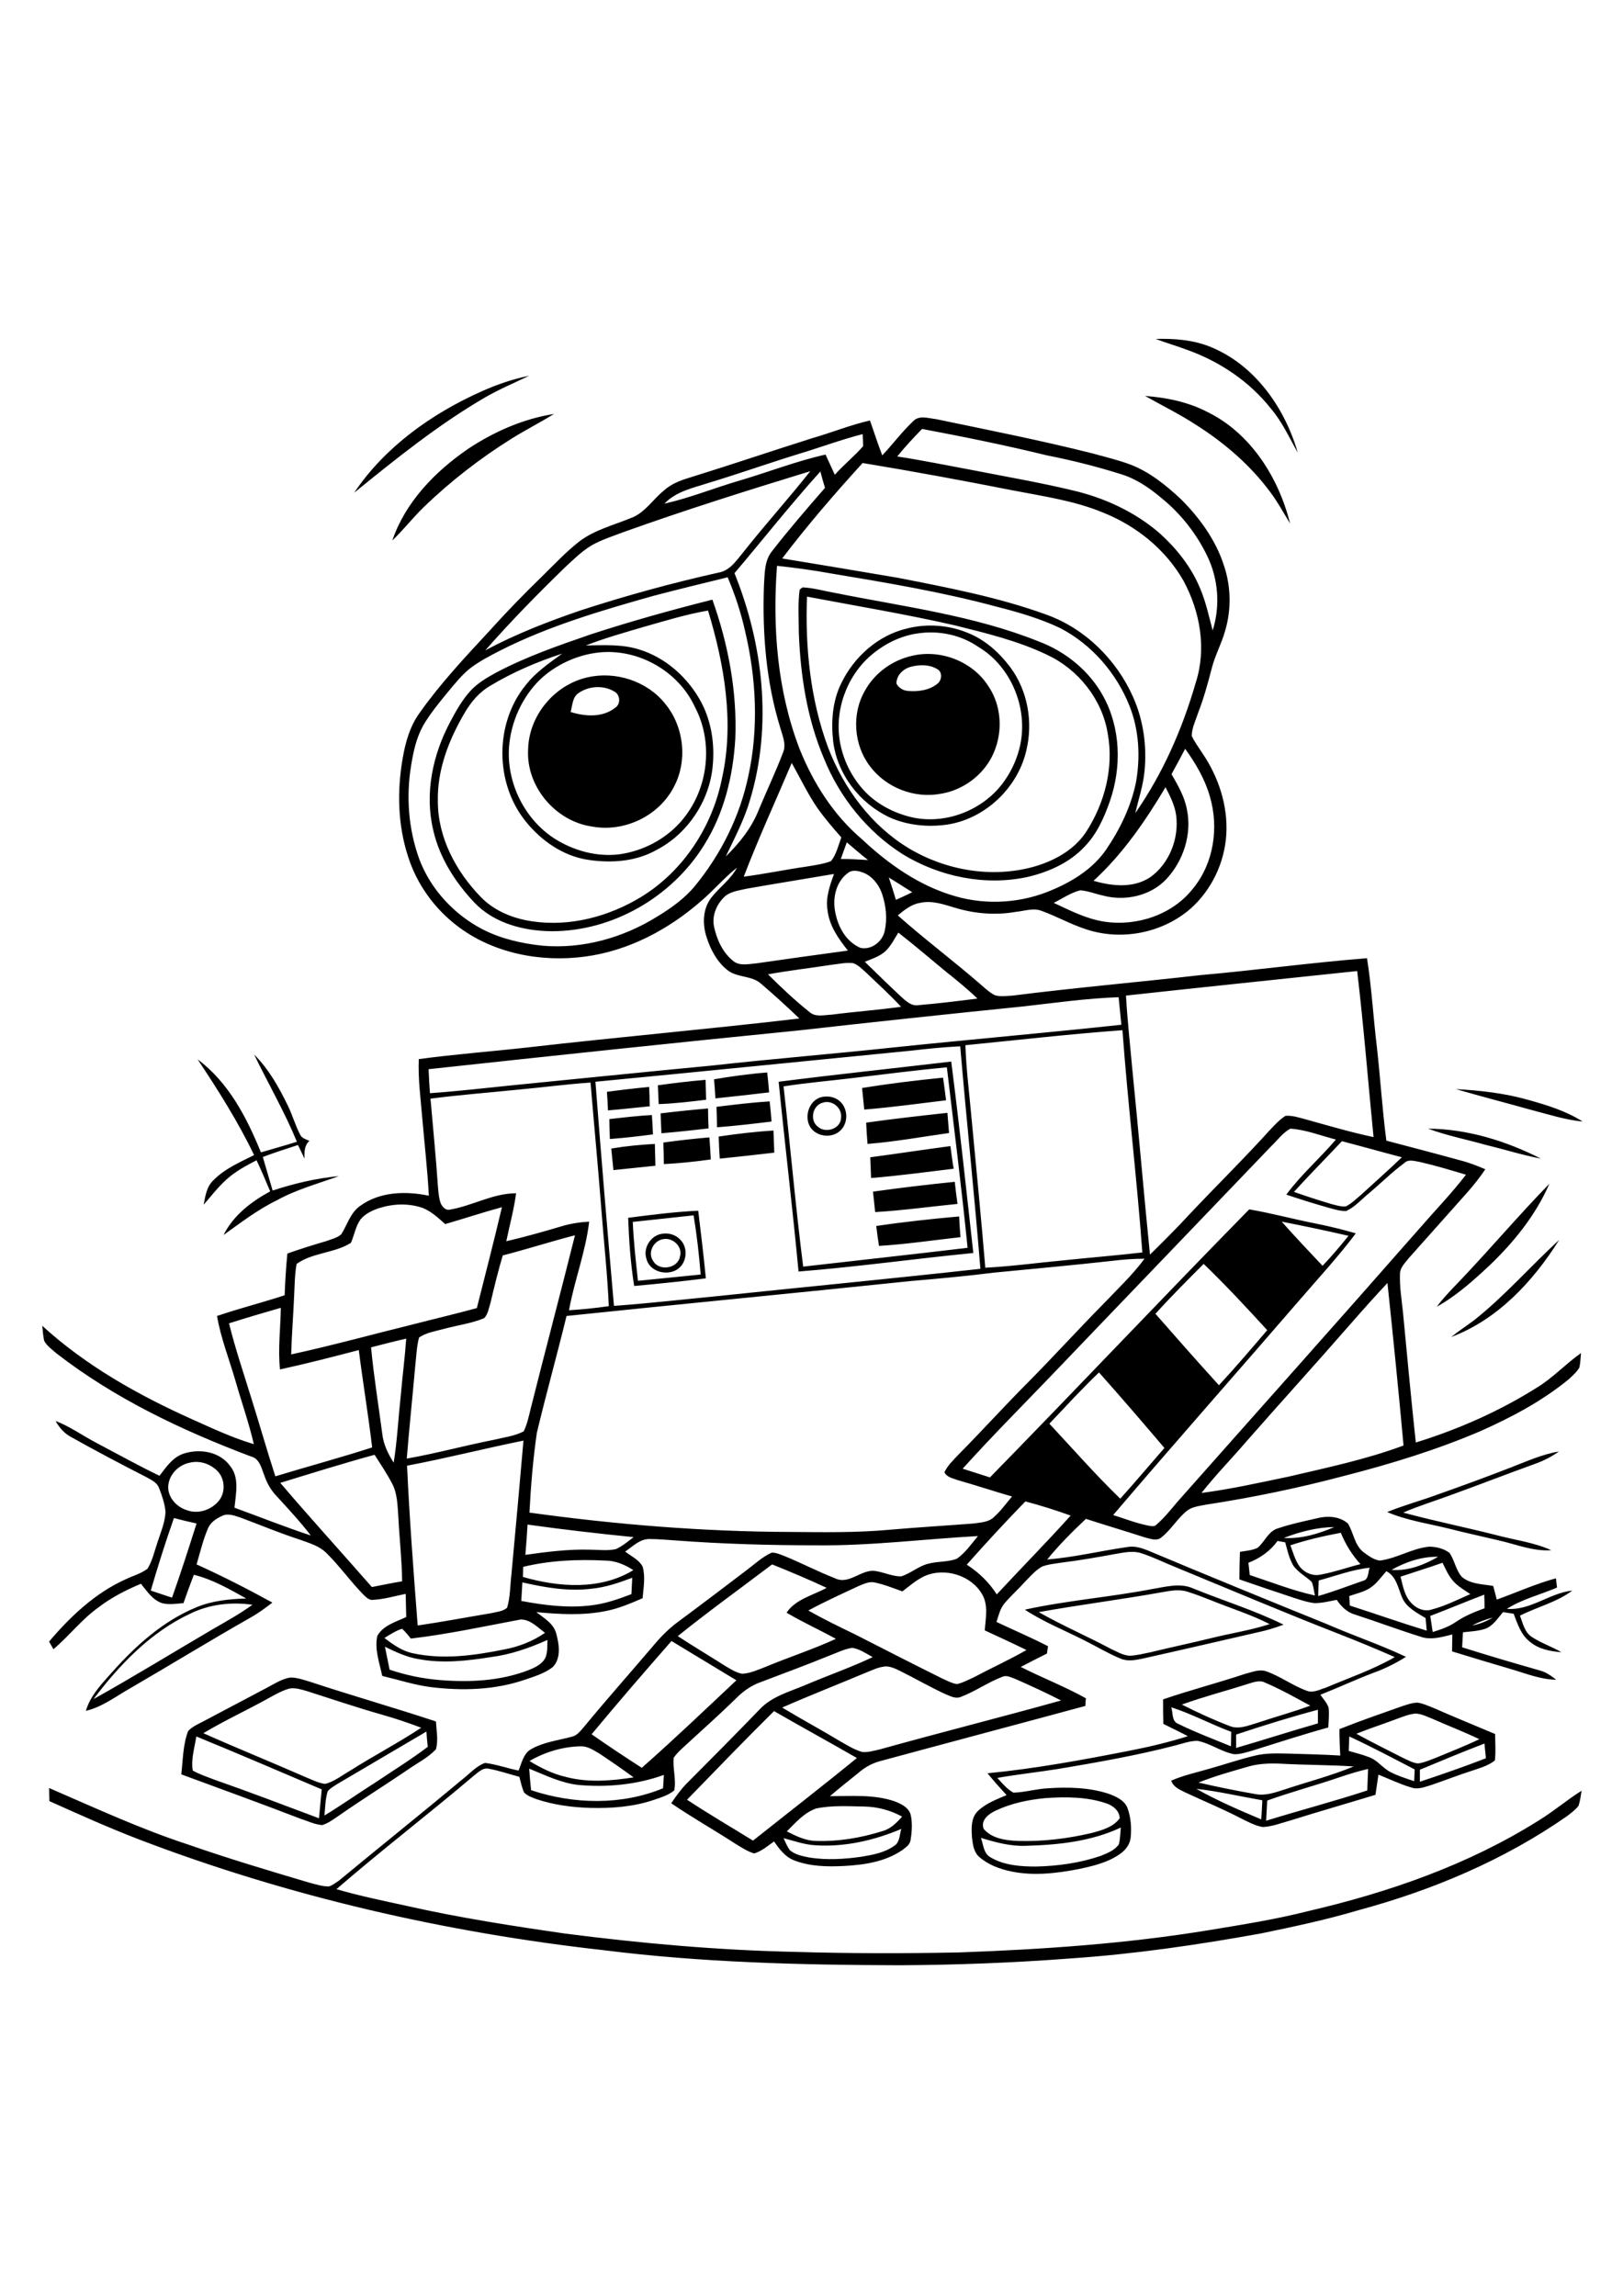
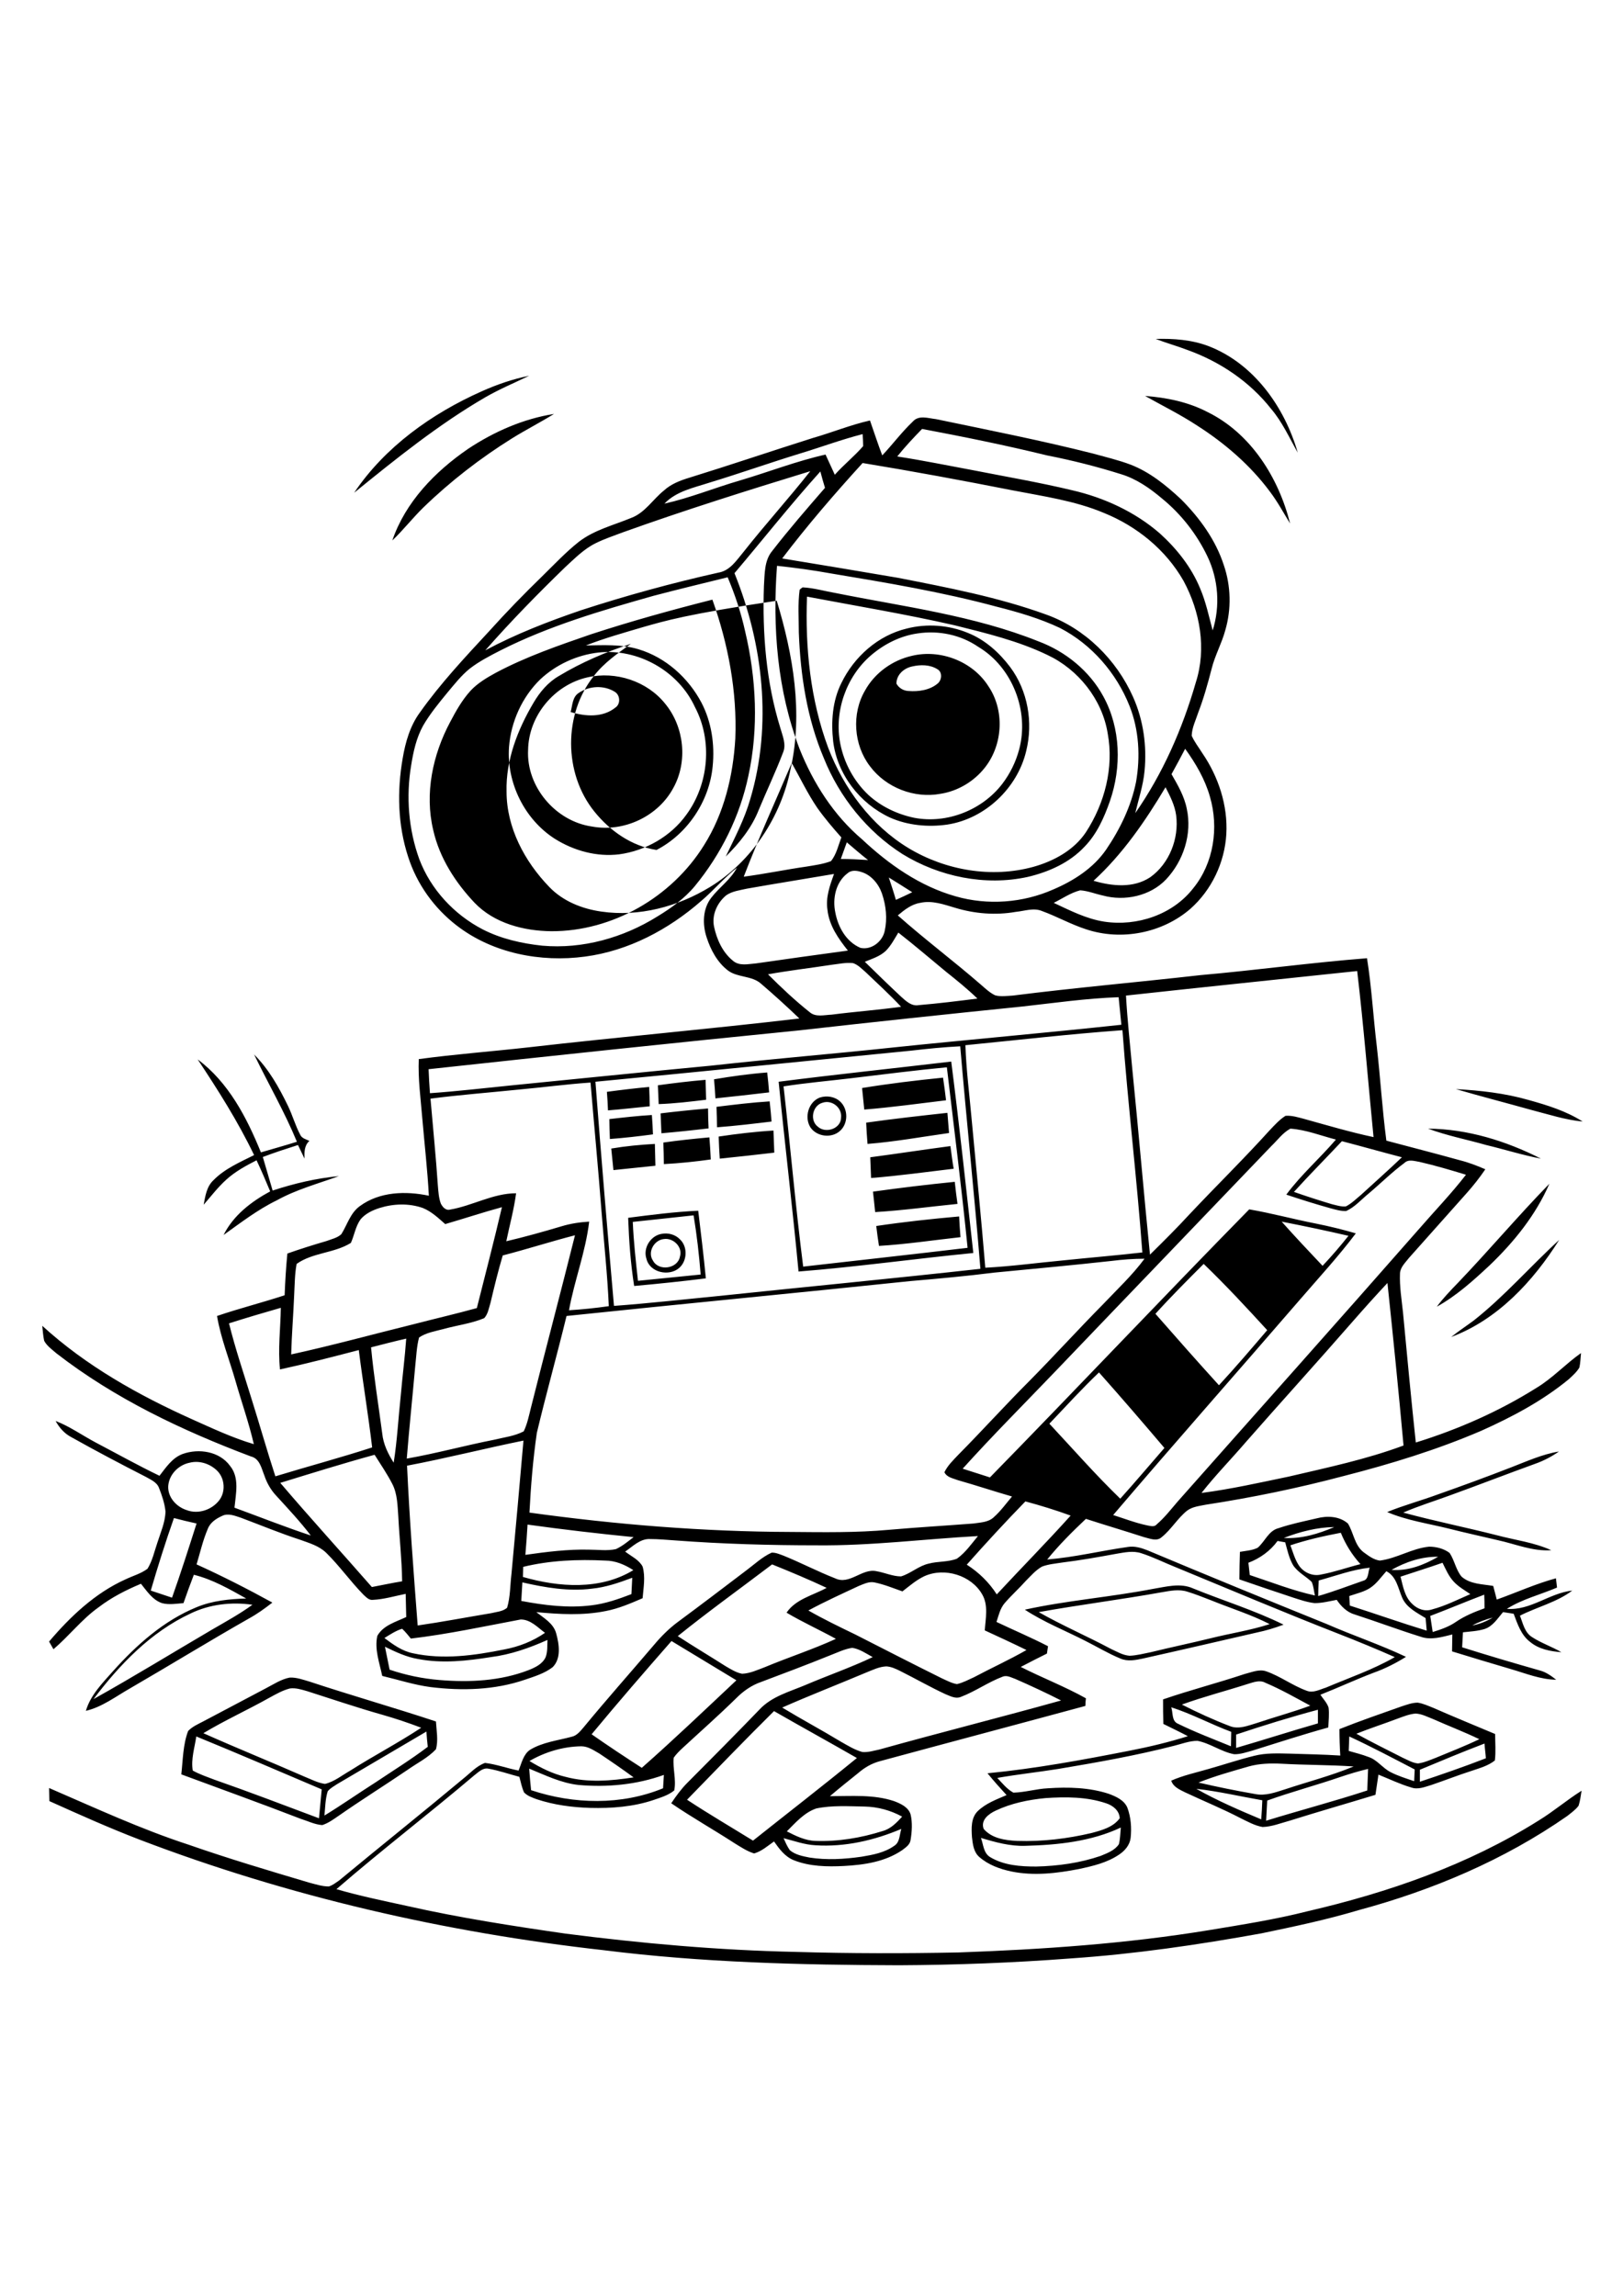
<svg xmlns="http://www.w3.org/2000/svg" version="1.2" baseProfile="tiny" id="Layer_1" x="0px" y="0px" viewBox="0 0 595.3 841.9" overflow="scroll" xml:space="preserve">
-   <path d="M438.8,656c7.6,4.3,15.7,7.8,23.8,11.2c0.2-2.3,0.3-4.7,0.4-7C454.9,658.8,446.9,656.9,438.8,656 M491.8,651.6  c-9,3.1-18.1,5.5-27,8.7c-0.1,2.5-0.3,4.9-0.4,7.4c12.3-3.8,24.9-7.1,37.1-11.1c0.1-2.6,0.2-5.3,0.3-7.9  C498.4,649.5,495.1,650.5,491.8,651.6 M458,647.8c-6.2,1.8-12.4,3.5-18.4,5.9c6.9,1.6,13.8,3,20.7,4.2c3.8,0.8,7.5-0.6,11-1.7  c8.4-2.8,17-5,25.2-8.4c-8.8-0.6-17.6-0.5-26.4-1C466.1,646.6,461.9,646.7,458,647.8 M520.8,649c0,1.5,0,2.9,0,4.4  c8.1-2.7,16.2-5.5,24.2-8.6c-0.1-1.8-0.4-3.6-0.5-5.4C536.6,642.4,528.7,645.7,520.8,649 M494.9,636.8c-0.1,1.8-0.1,3.6-0.2,5.3  c2.4,0.7,4.9,1.3,7.2,2.2c3.2,1,5.2,4.1,8.2,5.6c2.7,1.4,5.7,2.3,8.6,3.3c0.1-1.5,0.1-2.9,0.2-4.3  C511,644.8,503.1,640.6,494.9,636.8 M512.5,630.3c-5,1.9-10,3.5-15,5.5c5.6,3.1,11.3,5.9,17,8.8c1.8,0.8,3.6,1.9,5.6,2.1  c2.3-0.3,4.5-1.3,6.6-2.1c5.3-2.2,10.7-4.3,15.9-6.8c-5.6-2.7-11.4-4.9-17-7.4c-2.1-0.8-4.1-1.9-6.4-2  C516.9,628.6,514.7,629.5,512.5,630.3 M514,625.8c1.9-0.6,3.9-1.4,6-1.4c2,0.3,3.9,1.2,5.7,1.9c7.5,3.3,15.1,6.4,22.7,9.6  c0,3.2,0.3,6.5-0.1,9.7c-2.5,2-5.6,2.8-8.5,3.8c-5,1.6-9.8,3.5-14.8,5.2c-2.4,0.7-4.9,1.8-7.4,0.9c-4.1-1.2-8-3.1-12-4.7  c-0.4,2.5-0.7,4.9-1.1,7.4c-10.5,3.2-21,6.2-31.5,9.5c-3.3,0.9-6.5,2.2-9.9,2.3c-2.9-0.5-5.5-2-8-3.2c-6.7-3.5-13.6-6.3-20.4-9.5  c-2-1-4.4-2-5.1-4.3c4.3-1.9,8.9-2.9,13.4-4.2c5.7-1.6,11.3-3.5,17-4.9c4.3-1.1,8.8-0.9,13.2-0.8c6.1,0.2,12.3,0.3,18.4,0.7  c-0.2-3.2-0.3-6.5-0.3-9.7C498.8,631.1,506.4,628.5,514,625.8 M72,636.8c-0.6,4.1-2,8.3-1.3,12.5c2.5,1.4,5.2,2.3,7.8,3.3  c12.9,4.5,25.7,9.4,38.5,14.2c0.3-3.5,0.7-7.1,1-10.6C102.7,649.7,87.4,643.1,72,636.8 M123.6,654.3c-1.2,0.8-2.5,1.5-3.4,2.6  c-0.9,2.9-0.9,5.9-1.2,8.9c6.4-3.9,12.5-8.2,18.8-12.2c6.4-4.3,12.9-8.3,19.1-13c-0.2-1.9-0.4-3.8-0.5-5.6  C145.4,641.5,134.5,647.9,123.6,654.3 M98.8,622.6c-8,4.5-16.4,8.3-24.2,13c12.3,5.5,24.7,10.5,37,15.9c2.5,1,4.9,2.3,7.6,2.7  c3.4-0.8,6.3-3.2,9.3-4.9c8.5-5.4,17.5-10.1,26-15.7c-4.7-1.8-9.5-3.4-14.4-4.8c-9.2-2.6-18.3-5.7-27.4-8.6c-2.1-0.6-4.2-1.3-6.4-1  C103.6,619.9,101.2,621.3,98.8,622.6 M97.4,619.2c2.9-1.5,5.7-3.4,8.9-4c2.5-0.1,4.9,0.8,7.3,1.5c15.4,5.1,30.9,9.5,46.3,14.6  c0.2,3.4,0.9,6.9,0,10.2c-3,3.2-7,5.1-10.5,7.6c-8.4,5.7-16.9,11-25.2,16.8c-1.9,1.3-3.8,2.7-6,3.4c-2.8-0.2-5.3-1.5-7.9-2.3  c-14.5-5.6-29.2-10.9-43.8-16.3c0.6-5.3,0.6-10.9,2.5-15.9c1.5-1.6,3.6-2.5,5.5-3.5C82.1,627.3,89.8,623.2,97.4,619.2 M426.2,583.9  c-15,2.7-30.2,4.6-45.2,7.3c8.6,4.9,17.7,8.8,26.5,13.5c2.2,1,4.3,2.3,6.8,2.5c2.7-0.1,5.2-0.8,7.8-1.3c7.3-1.8,14.6-3.3,21.9-5.1  c7.2-1.8,14.6-2.9,21.7-5.2c-6.8-3.5-14.3-5.8-21.4-8.7c-2.9-1.1-5.8-2.3-8.8-3.2C432.4,582.7,429.2,583.4,426.2,583.9 M422.8,582.7  c4.9-0.8,10.1-2.3,14.8-0.2c11,4.5,22.5,8,33.2,13.3c-3.2,1.2-6.5,2.2-9.9,2.9c-13.9,3.2-27.7,6.4-41.6,9.5c-2.8,0.6-5.7,1.2-8.4,0  c-4.4-1.8-8.5-4.3-12.7-6.4c-7.4-3.8-15.3-6.9-22.3-11.5C391.4,586.9,407.3,585.7,422.8,582.7 M540,596.1c2.7-0.5,5.2-1.5,7.5-2.9  C544.9,593.9,542.4,594.8,540,596.1 M524.6,592.6c0.3,2,0.6,3.9,0.9,5.9c2.9-0.9,5.9-1.9,8.5-3.7c3.2-2.2,6.9-3.7,10.5-5  c0-1.7,0-3.4-0.1-5C537.8,587.3,531.2,590.1,524.6,592.6 M502.6,582.3c-2.3,1.5-5.1,2.1-7.7,3c0.1,1.1,0.1,2.3,0.2,3.5  c9.4,3,18.7,6.3,28.2,9.2c-0.1-1.5-0.3-3.1-0.4-4.6c-3.2-2-7-3.8-8.6-7.5c-1.5-3.5-2.1-7.8-5.8-9.7  C506.6,578.3,505,580.7,502.6,582.3 M483.7,579.6c-0.1,1.9-0.2,3.8-0.2,5.7c5.6-1.6,11-3.7,16.5-5.6c2.1-0.5,1.7-3.2,2.4-4.8  C496,575.6,489.9,577.9,483.7,579.6 M513.7,578.2c0.9,3.5,1.5,7.4,4.3,10c1.9,1.9,4.7,2.9,7.3,2c4.9-1.3,9.4-3.6,14-5.6  c-2.2-1.5-4.5-2.8-6.2-4.7c-1.8-2-2.8-4.4-4-6.8C524,574.9,518.8,576.5,513.7,578.2 M510.4,575.7c6.1,0.5,11.9-1.8,17.1-4.8  C521.4,570.8,515.6,572.8,510.4,575.7 M457.9,573.1c0.2,1.5,0.3,3,0.5,4.5c7.9,2.6,15.7,5.7,23.9,7.5c-0.4-1.7-0.5-3.5-1.2-5  c-2.2-2.1-5.1-3.5-6.8-6.1c-1.5-2.6-2.1-5.5-2.9-8.4c-1-0.2-1.9-0.3-2.8-0.5C465.9,568.8,462.1,571.5,457.9,573.1 M473.3,566.7  c0.9,2.4,1.6,5,3,7.2c1.7,2.7,5.1,4.3,8.3,3.5c4.9-0.9,9.6-2.6,14.4-3.8c-3.1-3.4-5.5-7.3-7.2-11.5  C485.5,563.3,479.3,564.7,473.3,566.7 M470.9,564c6.4,0.4,12.7-1.5,18.5-4C483.1,560.1,476.8,561.7,470.9,564 M483,556.8  c3.8-1,8.3-0.8,11.4,1.9c2.1,3.4,2.4,7.9,5.7,10.5c1.8,1.3,3.7,2.8,6,3.1c6.3-0.8,11.8-4.5,18.1-5.1c2.6,0,5.4,0.7,7.5,2.3  c1.8,2.7,2.3,6.2,4.4,8.7c3.2,2.8,7.6,2.7,11.6,3.4c0.4,1.7,0.9,3.3,1.3,5c7.3-2.6,14.3-5.8,21.7-7.8c0.1,0.8,0.3,2.5,0.4,3.4  c-6.1,2.6-12.7,4.2-18.4,7.8c8.7,0.7,15.6-5.8,24-6.7c-5.7,4.3-12.9,6-19.2,9.2c1.1,2.8,1.7,6.2,4.5,7.9c3.4,2.2,7.3,3.5,10.7,5.5  c-4-0.3-8.3-1.1-11.5-3.8c-3.3-2.5-4.6-6.6-6-10.3c-1.3-0.2-2.6-0.4-3.9-0.6c-2,2.3-3.7,5.2-6.8,6.2c-2.6,0.8-5.3,0.9-7.9,1.2  c-0.1,1.8-0.2,3.6-0.3,5.5c9.5,3,19,5.8,28.5,8.5c2.3,0.6,4.2,2,6,3.4c-5.8-0.1-11.1-2.3-16.6-3.9c-7.2-2.1-14.4-4.3-21.6-6.5  c0-2.1,0.1-4.1,0.1-6.2c-3.8,0.9-7.8,2.2-11.7,0.8c-8-2.5-16-5.5-24-8.1c-2.9-0.8-5.1-3-6.7-5.4c-2.7,0.5-5.3,1.2-8.1,1.2  c-2.7-0.3-5.3-1.2-7.8-2c-6.6-2.2-13.2-4.4-19.8-6.7c0-3.4,0.1-6.8,0.2-10.1c2.2-0.4,4.5-0.5,6.5-1.5c2.7-2.3,4-6.3,7.7-7.2  C473.7,558.8,478.3,557.9,483,556.8 M554.3,538.1c5.7-2.2,11.4-4.8,17.5-5.8c-2.7,1.9-5.6,3.4-8.7,4.5c-10.5,3.8-20.8,7.8-31.3,11.6  c-5.7,2.1-11.6,3.9-17.1,6.3c11.4,3.1,22.9,5.4,34.3,8.3c6.7,1.8,13.6,2.6,20,5.5c-6.8,0.5-13.2-2.3-19.7-3.7  c-5.9-1.4-11.9-2.7-17.8-4.2c-7.6-1.9-15.5-3-22.7-6.1c6.1-2.5,12.5-4.2,18.7-6.5C536.3,544.9,545.3,541.6,554.3,538.1 M540.5,484.3  c11.3-8.9,20.8-19.9,31.4-29.6c-9.5,15.1-22.5,29.2-39.6,35.6C534.9,488.2,537.8,486.3,540.5,484.3 M243.4,454.4  c-3.5,0.4-6,4.8-3.9,7.9c2.1,4,9.1,3,9.9-1.5C250.5,457.3,246.9,453.8,243.4,454.4 M242.6,452.5c2.4-0.5,5.1,0.2,6.8,2  c2.9,2.7,2.7,7.9-0.3,10.5c-3.7,3.2-10.8,1.7-12-3.4C235.8,457.7,238.6,453.2,242.6,452.5 M321.4,449.6c10.1-1.5,20.2-2.6,30.4-3.5  c0.1,2.5,0.3,5.1,0.5,7.6c-10,1.1-19.9,2.6-29.9,3.2C322,454.5,321.7,452,321.4,449.6 M232.1,448.1c0.3,7.2,1.1,14.4,1.9,21.6  c7.7-0.8,15.3-1.5,23-2.3c-0.6-7.3-1.4-14.5-2.6-21.7C247,446.5,239.6,447.3,232.1,448.1 M230.4,446.6c8.5-1.1,17.1-2.2,25.7-2.6  c1,8.3,2,16.5,2.8,24.8c-8.7,1.1-17.5,2-26.3,2.8C231.3,463.3,230.7,455,230.4,446.6 M534.7,470.5c11.4-11.9,22.1-24.6,33.6-36.4  c-5,11.5-13,21.4-22,30c-6,5.6-12.1,11.1-19.3,15.1C529.3,476.1,532,473.3,534.7,470.5 M320.2,437c10-1.4,20-2.6,30-3.6  c0.3,2.7,0.6,5.4,1,8.1c-10.1,1-20.1,2.4-30.2,3C320.7,441.9,320.5,439.4,320.2,437 M319.2,424.4c9.8-1.3,19.6-2.8,29.4-4.1  c0.4,2.8,0.7,5.6,1.2,8.3c-10.1,1.2-20.2,2.6-30.3,3.4C319.4,429.4,319.3,426.9,319.2,424.4 M224.2,421.2c5.3-0.9,10.6-1.4,16-1.7  c0.1,2.7,0.1,5.3,0.2,8c-5.1,0.5-10.3,1.1-15.4,1.6C224.7,426.5,224.5,423.8,224.2,421.2 M243.3,419c5.6-0.8,11.3-1.4,16.9-1.9  c0.2,2.7,0.4,5.4,0.5,8.1c-5.7,0.8-11.4,1.4-17.2,1.7C243.5,424.3,243.4,421.6,243.3,419 M263.6,416.8c6.7-1,13.4-1.8,20.1-2.2  c0.1,2.7,0.2,5.4,0.3,8.1c-6.7,0.8-13.3,1.5-20,2.2C263.8,422.2,263.7,419.5,263.6,416.8 M523.8,413.9c14.4,0.1,28.6,4.5,41.4,11  c-6.8-1.3-13.4-3.4-20.1-5C538.1,417.9,530.8,416.5,523.8,413.9 M223.5,410.4c5.2-0.6,10.4-1.2,15.6-1.5c0.2,2.4,0.3,4.7,0.4,7.1  c-5.2,0.7-10.5,1.3-15.8,1.7C223.6,415.3,223.5,412.9,223.5,410.4 M317.7,411.7c9.9-1.4,19.8-2.5,29.8-3.6c0.2,2.5,0.4,4.9,0.6,7.4  c-10,1.4-19.8,3.2-29.9,4C318,416.9,317.8,414.3,317.7,411.7 M242.3,408.3c5.8-0.7,11.6-1.3,17.4-1.8c0,2.4,0.1,4.9,0.2,7.3  c-5.8,0.7-11.5,1.3-17.3,1.8C242.5,413.2,242.4,410.8,242.3,408.3 M262.8,405.9c6.5-0.8,13-1.6,19.5-2c0.3,2.5,0.5,5,0.7,7.4  c-6.7,0.8-13.3,1.6-20,2.1C263,410.9,262.9,408.4,262.8,405.9 M301.7,404.4c-3.7,1-4.8,6.5-1.7,8.8c2.9,2.6,8.5,0.7,8.5-3.4  C308.9,406.2,305.1,403.2,301.7,404.4 M300.7,402.5c2.5-0.8,5.4-0.4,7.4,1.4c3.1,2.8,3.1,8.3-0.2,11c-3.1,2.6-8.3,1.9-10.6-1.4  C294.9,409.8,296.5,404.1,300.7,402.5 M534,399.4c9,0.5,18,1.5,26.7,4c6.8,1.9,13.7,4,19.8,7.9c-6.3-0.6-12.4-2.6-18.6-4.2  C552.6,404.5,543.3,402.1,534,399.4 M222.6,400.4c5.2-0.7,10.3-1.3,15.5-1.8c0.1,2.4,0.2,4.8,0.2,7.1c-5.1,0.5-10.2,1.1-15.3,1.5  C222.9,404.9,222.8,402.6,222.6,400.4 M241.3,398c5.8-0.8,11.6-1.5,17.5-2c0.1,2.4,0.1,4.9,0.2,7.3c-5.8,0.7-11.6,1.4-17.4,1.6  C241.5,402.6,241.4,400.3,241.3,398 M316.2,399c9.8-1.6,19.7-2.8,29.7-3.8c0.4,2.8,0.8,5.6,1.1,8.3c-10,1.2-20,2.6-30,3.4  C316.7,404.3,316.5,401.6,316.2,399 M261.9,395.8c6.5-1.1,13-2,19.5-2.5c0.3,2.4,0.5,4.8,0.7,7.3c-6.6,0.8-13.1,1.5-19.7,2.2  C262.3,400.4,262.1,398.1,261.9,395.8 M312.3,395.4c-8.3,1-16.6,1.7-24.9,3c2.5,22,4.4,44.1,7.2,66.1c20.1-2.3,40.2-4.5,60.3-6.9  c-2.2-22.1-5-44.1-7.6-66.2C335.7,392.5,324,394,312.3,395.4 M285.6,396.7c21.1-2.7,42.2-4.9,63.3-7.4c3,23.4,5.5,46.8,8.1,70.2  c-21.4,2.1-42.7,5.1-64.1,6.8C290.7,443,287.9,419.8,285.6,396.7 M93.2,386.7c5.4,5.4,9.1,12,12.4,18.8c1.7,3.5,2.7,7.2,4.5,10.6  c0.6,1.4,2.2,1.7,3.4,2.3c-1.9,1.6-1.9,4.2-1.8,6.5c-0.8-1.7-1.6-3.3-2.4-5c-4.4,1.4-8.7,2.8-12.9,4.4c1.2,4.1,2.4,8.2,3.6,12.3  c7.9-2.6,16-4.5,24.3-5.3c-7.7,2.8-15.6,4.9-22.8,8.9c-7,3.4-13.2,8.2-19.5,12.7c3.6-7.2,10.1-12.2,17.1-16c-1.6-3.8-3.2-7.6-5-11.4  c-3.9,2-7.8,4.1-11.1,7.1c-3.1,2.8-5.6,6.1-8.3,9.2c0.6-3.2,1.1-6.7,3.6-9c4.1-4.2,9.7-6.6,14.9-9.2c-5.9-12.3-13.2-23.8-20.7-35.1  c11.3,8.4,18,21.3,23.2,34.1c4.4-1.3,8.8-2.5,13.2-3.9C104.4,407.8,98.4,397.4,93.2,386.7 M212.3,254.1c-2.4,1.5-2.3,4.6-3,7  c5.4,1.7,11.8,2.1,16.4-1.6c2-1.3,1.8-4.6-0.2-5.8C221.5,251.2,216.1,251.5,212.3,254.1 M215.5,248.4c10.3-2.4,21.9,1.4,28.5,9.7  c7,8.5,8.3,21.2,3,30.8c-5.6,10.5-18.2,16.4-29.9,14.2c-13.3-1.9-24.1-14.6-23.4-28.1C193.9,262.4,203.4,251.1,215.5,248.4   M334.6,244.4c-3,0.6-5.8,3-5.8,6.3c0.9,1.6,2.5,2.6,4.4,2.7c3.7,0.3,7.9-0.3,10.8-2.8c1.5-1.3,1.7-4.2-0.2-5.2  C341.1,243.7,337.6,243.7,334.6,244.4 M334.5,240.5c10.4-2.5,22.2,2,28,11.1c6,8.8,5.4,21.3-1.1,29.7c-4,5.2-10,8.8-16.4,9.8  c-9.6,1.8-20-2.2-25.9-10.1c-6-7.8-6.8-19.3-1.8-27.8C320.9,246.7,327.4,242.1,334.5,240.5 M336.5,232.3c-6.3,0.9-12.2,3.9-17,8  c-9.1,7.8-13.6,20.6-11.3,32.4c1.4,7.1,5,13.8,10.3,18.8c4.7,4.3,10.6,7.1,16.8,8.4c12,2.3,24.9-2.8,32.3-12.4  c2.9-3.8,5-8.1,6.2-12.6c3.8-14-2.4-30.2-15-37.7C352.4,232.8,344.3,231.1,336.5,232.3 M332.6,230.5c7.4-1.9,15.4-1.3,22.4,1.6  c6.3,2.5,11.5,7.2,15.5,12.5c6.5,8.7,8.5,20.3,5.9,30.8c-3.2,13.6-15.1,24.9-29,27c-7,1-14.5,0.3-21-2.6  c-11-5.1-19.3-15.8-20.8-27.9c-0.8-7.2-0.3-14.8,3-21.4C313.3,240.8,322.1,233,332.6,230.5 M219.5,239.3c-7.9,0.9-15.5,4.4-21.3,9.8  c-6.7,6.5-10.8,15.6-11.5,24.9c-0.9,13.1,5.7,26.5,16.8,33.6c7,4.4,15.4,6.7,23.6,5.7c9.7-1.3,19-6.6,24.7-14.6  c8.2-11.2,9.6-27.1,3.1-39.4C248.8,246,233.9,237.7,219.5,239.3 M236.1,229.9c-7.1,2.1-14.3,4.1-21.2,6.8c6.4-0.1,13-0.5,19.3,1.4  c10,3,18.3,10.5,23.1,19.6c3.7,7.1,4.9,15.4,4.1,23.3c-1.2,12.8-9.2,24.8-20.6,30.7c-7.6,4.3-16.7,4.9-25.2,3.6  c-9.1-1.4-17.1-7-22.8-14.1c-11.3-14-11.4-35.8-0.1-49.8c3.7-4.8,8.7-8.2,13.5-11.7c-9.2,3-18.1,6.8-26.4,11.8c-4,2.3-7,5.9-9.3,9.8  c-5.8,9.8-10.2,21-9.9,32.6c0,13.2,6.6,25.6,15.7,35c5,5.2,12,8,19.1,9c13.8,2,28-1.8,39.8-9c15.4-9.4,26.1-25.8,29.6-43.4  c4.6-20.5,0.9-41.8-5.1-61.6C251.6,225.3,243.9,227.7,236.1,229.9 M216.8,232.6c14.7-4.8,29.5-8.9,44.5-12.7  c5.8,16.3,9.1,33.7,8.4,51c-0.8,13.6-4.1,27.4-11.5,39.1c-11.8,19-33.6,31.6-56,31.5c-10.1-0.1-20.9-2.9-28.1-10.4  c-7.1-7.5-12.9-16.5-15.2-26.7c-3.2-13.4-0.2-27.6,6.2-39.6c2.1-4,4.4-8.1,7.5-11.5c2.6-2.8,6-4.8,9.3-6.6  C193,240.8,204.9,236.7,216.8,232.6 M296,218.8c-0.7,18.7,1.2,37.8,7.8,55.5c5.7,14.8,15.7,28.4,29.4,36.7  c13.6,8.2,30.5,11.1,45.8,6.9c7.5-2.1,14.9-6.1,19.3-12.7c6.9-10.6,10.3-23.7,8-36.2c-2-12.5-10.8-23.5-22.1-28.8  c-10.8-5.2-22.5-8-34.1-10.9C332.1,225.2,314,222.2,296,218.8 M294.4,215.4c4.1,0.2,8.1,1.4,12.2,2.1c24.9,5,50.6,8.2,74.3,17.7  c9.9,3.7,18.7,10.8,23.8,20.2c6.4,11.7,6.7,26,2.4,38.4c-2.1,6-4.8,12.1-9.3,16.7c-5.5,5.9-13.2,9.3-20.9,11.1  c-15.6,3.4-32.4-0.1-45.9-8.4c-13-8.3-23.1-20.9-28.8-35.1c-6.2-14.6-8.6-30.4-9.2-46.1c0-5.2-0.4-10.5,0.3-15.7  C293.5,216,294.1,215.6,294.4,215.4 M299.1,676.7c-4-0.2-7.8-1.6-11.7-2.6c0.7,1.5,1.3,3,2.3,4.4c2,1.7,4.7,2.2,7.2,2.7  c6.3,1,12.8,0.6,19.1-0.3c4.2-0.7,8.5-1.5,12-4c2.1-1.3,1.9-4.1,2.6-6.2C320.7,674.9,309.9,677.4,299.1,676.7 M376.1,676.9  c-5.6,0.2-11-1.3-16.3-2.9c0.9,2.4,0.9,5.5,3.3,7c5.1,3.1,11.2,3.5,17,3.5c8-0.2,16-1.3,23.6-3.9c2.4-1,5.2-2,6.7-4.3  c0.5-2,0.5-4.1,0.7-6.1C400.3,675.3,388,676.6,376.1,676.9 M288.6,671.6c3.3,1.7,6.8,3.4,10.5,3.5c8.3,0.3,16.7-1.1,24.6-3.6  c3-0.8,5.2-3.1,7.2-5.3c-4.2-2.3-8.9-3.6-13.8-3.7c-5.9-0.1-11.9-0.5-17.7,0.7C295,664.7,291.8,668.4,288.6,671.6 M383.5,659.4  c-6.3,0.6-12.6,1.9-18.3,4.6c-2.6,1.2-5.6,3.5-4.4,6.7c3,3.5,7.9,4.2,12.3,4.4c9.2,0.3,18.4-0.8,27.3-2.9c3.7-1,7.9-2.1,10.3-5.4  c-0.1-2.8-2.5-4.7-5-5.5C398.6,658.9,390.9,658.9,383.5,659.4 M194.1,648.6c0.2,2.6,0.4,5.3,0.7,7.9c15.6,5.2,33.1,5.6,48.4-0.7  c0.1-1.6,0.2-3.3,0.3-4.9c-10,3.6-20.7,4.6-31.2,3.7C205.8,653.9,200,651,194.1,648.6 M194.2,645.8c4.1,2.5,8.5,4.7,13.2,5.8  c8.2,2.2,16.7,1.5,25,0.2c-4.1-3-8.3-5.9-12.5-8.7c-2.1-1.2-4.2-2.7-6.7-2.7C206.5,640.5,199.9,642.5,194.2,645.8 M252,660  c7.9,5.2,16.1,10,24.2,15c12.7-10.1,25.5-20,38.1-30.3c-10.1-5.8-20.3-11.4-30.4-17.2C273.1,638.2,262.6,649.1,252,660 M453.4,636.1  c0,1.6,0,3.2,0,4.9c10-2.9,19.9-6.1,30-9c0-1.7,0-3.3,0-5C473.3,629.7,463.3,632.8,453.4,636.1 M429.6,626.1c0.7,2,0.1,5,2.4,6  c6.3,3.1,12.9,5.6,19.5,8.3c0-1.8,0.1-3.5,0.1-5.3C444.1,632.3,437.1,628.5,429.6,626.1 M457.8,617.5c-8.1,2.6-16.3,4.7-24.3,7.6  c5.7,2.9,11.6,5.6,17.6,7.9c3.3,1.3,6.7-0.2,9.8-1.1c6.5-2.2,13.2-4,19.7-6.4c-5.4-2.9-10.8-6-16.5-8.4  C462.1,616,459.8,616.9,457.8,617.5 M317.6,613.4c-10.2,4.3-20.5,8.3-30.7,12.8c7.1,4.3,14.4,8.2,21.5,12.5c2.5,1.4,5,3,7.9,3.8  c2.1,0.2,4.2-0.5,6.2-0.9c22.2-6.2,44.5-11.8,66.7-18c-5.5-2.8-11.1-5.4-16.8-7.9c-1.5-0.5-3.1-1.5-4.7-0.8c-5.3,2-10,5.4-15.3,7.4  c-1.9,0.8-3.8-0.3-5.6-1c-5.6-2.6-11-5.7-16.6-8.5c-1.6-0.8-3.3-1.6-5.1-1.7C322.5,611.2,320.1,612.4,317.6,613.4 M246.3,601.8  c-9.9,11.3-19.7,22.6-29.3,34.2c6,4.2,12.2,8.3,18.4,12.3c11.8-10.4,23.2-21.3,34.7-32.1C262.2,611.4,254.2,606.6,246.3,601.8   M180,607.7c-8.8,1.4-17.8,2.4-26.6,0.7c-4.3-0.7-8.3-2.6-12.2-4.5c0.6,2.8,1.1,5.6,1.7,8.4c5.9,2,12.1,3.3,18.3,3.8  c10.9,0.9,22.2,0.4,32.6-3.6c2.5-1,5.1-2.2,6.3-4.7c0.8-2,0.6-4.3,0.7-6.4C194.1,604.4,187.2,606.8,180,607.7 M150.7,600.9  c-1-1.2-2-2.5-3.2-3.6c-2.3,0.7-4.4,2.1-6.5,3.4c3.2,2.4,6.5,4.8,10.5,5.6c11.1,2.4,22.5,0.8,33.4-1.4c5.4-1,10.5-3,15-6.1  c-2.7-2-5.3-4.9-8.9-4.9C177.7,596.4,164.3,599.3,150.7,600.9 M69.9,591.7c-14.6,6.8-26,18.7-35.6,31.4c14.7-8.2,29-17,43.5-25.5  c5-2.9,10.1-5.7,14.8-9.1C84.9,587.4,76.9,588.3,69.9,591.7 M217.1,582.6c-8.5,1.1-17.1-0.4-25.5-2.3c-0.1,2.3-0.3,4.5-0.4,6.8  c8.5,1.6,17.2,2.7,25.8,1.6c5.1-0.6,9.9-2.3,14.6-4.1c0.1-2,0.2-4,0.3-6C227.1,580.4,222.2,582.1,217.1,582.6 M339.1,578  c-3,1.4-5.5,3.6-8.1,5.6c-3.4-1.2-6.8-2.6-10.3-3.3c-2-0.4-3.9,0.6-5.7,1.3c-6.2,2.9-12.4,5.7-18.5,9c5.6,3.2,11.4,6,17.2,8.8  c10.6,5.4,21.1,10.8,31.8,16.1c1.8,0.8,3.6,1.8,5.5,2.1c2.2-0.5,4.2-1.6,6.2-2.5c6.4-3.4,13-6.4,19.3-10c-5.1-2.5-10.1-4.8-15.3-7.2  c0.3-4.4,1.4-9.3-1-13.3C356.2,577.7,346.5,574.7,339.1,578 M248.6,600c5.8,3.8,11.7,7.3,17.5,11c1.9,1.1,3.9,2.4,6.1,2.8  c2.9-0.1,5.6-1.4,8.3-2.4c8.6-3.6,17.6-6.5,26.1-10.4c-6-3.3-12.2-6.1-18.1-9.6c3.4-5,9.6-6.3,14.7-9.1c-6.6-3.1-13.3-5.9-20-8.6  C271.6,582.5,259.9,590.9,248.6,600 M191.9,574.6c0,0.9-0.1,2.8-0.1,3.7c13.2,3.8,28.4,4.9,40.5-2.5c-3.1-2-6.6-3.5-10.3-3.5  C212,571.8,201.8,572.2,191.9,574.6 M193.5,559.1c-0.2,3.7-0.5,7.4-0.8,11.1c7.8-1.1,15.6-2.1,23.4-1.9c3.3,0,6.6,0.5,9.8-0.2  c2.4-1.1,4.4-2.8,6.5-4.4C219.4,562.4,206.4,560.9,193.5,559.1 M55.3,583.3c2.6,0.9,5.2,1.7,7.8,2.6c3.2-9,6.1-18.1,9-27.2  c-2.8-0.6-5.6-1.3-8.3-2C60.7,565.5,57.9,574.4,55.3,583.3 M354.6,573.8c4.4,2.8,8.2,6.5,11,10.9c9-9.7,18.3-19.1,27.1-28.9  c-5.5-2-11-3.7-16.6-5.2C368.8,558.1,361.6,565.9,354.6,573.8 M69.6,536.4c-4.1,0.8-7.6,4.3-7.9,8.6c-0.2,4.1,3,7.6,6.8,8.8  c4.2,1.6,9.2-0.1,11.9-3.6c2.4-3.1,2.1-8-0.7-10.8C77.1,536.8,73.2,535.5,69.6,536.4 M102.8,543.8c11,12.9,22.4,25.4,33.6,38.2  c3.7-0.7,7.4-1.5,11.1-2.1c-0.1-7.9-1-15.8-1.4-23.7c-0.3-4-0.3-8.3-2.2-12c-1.9-3.7-4.3-7.2-6.5-10.7  C125.7,536.7,114.2,540.3,102.8,543.8 M149.3,537.5c0.9,19.6,2.4,39.1,3.9,58.6c9-1.3,17.9-3,26.9-4.5c2-0.5,4.3-0.6,5.9-2  c1.2-4,1.1-8.3,1.6-12.4c1.5-16.3,3-32.6,4.4-48.9C177.7,531.2,163.6,534.8,149.3,537.5 M384.9,522.1c8.6,9.2,16.9,18.7,26,27.5  c5.5-6.1,10.8-12.4,16.2-18.6c-7.9-9.3-15.9-18.6-24-27.7C396.8,509.3,390.9,515.8,384.9,522.1 M136.1,494.1c1,10.6,2.7,21,4.1,31.6  c0.4,3.9,2.1,7.4,4.2,10.7c1.3-8.2,1.7-16.4,2.6-24.7c0.6-6.9,1.5-13.8,2-20.8C144.6,491.9,140.4,493,136.1,494.1 M84,485.3  c2.3,9.3,5.4,18.4,8.2,27.5c3,9.5,5.7,19.1,8.8,28.6c11.8-3.6,23.8-6.8,35.5-10.6c-1.4-11.9-3.4-23.8-4.9-35.7  c-9.6,2.5-19.2,5-28.9,7.1c-0.8-7.5,0.2-15,0.3-22.6C96.7,481.4,90.3,483.3,84,485.3 M496,484.8c-12.9,14.8-26.1,29.3-39,44  c-5.4,6.3-11.2,12.2-16.3,18.7c10.8-1.4,21.4-3.8,32-6c14.1-3.3,28.4-6.3,42.1-11.4c-1.8-19.9-3.8-39.7-5.9-59.6  C504.5,475.2,500.2,480,496,484.8 M423.8,481.8c7.7,8.8,15.4,17.5,23.3,26.2c6.1-6.6,11.9-13.4,17.7-20.2  c-7.6-8.3-15.2-16.5-23.3-24.3C435.5,469.5,429.5,475.5,423.8,481.8 M407.8,462.4c-14.4,1.6-28.8,2.9-43.2,4.3  c-10.2,1.3-20.4,2.2-30.7,3.1c-42,4.4-84.1,8.4-126.1,12.8c-3.5,14.4-7.5,28.6-10.9,42.9c-1.4,9.7-2.2,19.4-2.7,29.2  c31.8,4.4,63.8,7,95.9,7.1c12,0.1,24.1,0.3,36.1-0.8c10.3-0.9,20.6-1.5,30.9-2.3c2.5-0.4,5.4-0.4,7.4-2.3c2.5-2.2,4.5-5,6.7-7.6  c-6.6-1.9-13.2-4.1-19.9-6c-1.8-0.7-4-1-4.9-2.9c1.2-2.5,3.3-4.5,5.2-6.5c8.8-8.9,17.1-18.1,26-27c9.1-9.2,17.8-18.8,26.9-28  c5.2-5.5,10.8-10.7,15.3-16.8C415.8,461.6,411.8,461.9,407.8,462.4 M184.4,460.4c-1.7,5.7-3.1,11.5-4.5,17.4  c-0.6,1.9-0.9,4.1-2.3,5.6c-4.8,2-10,2.6-15,4c-3,0.8-6.3,1.3-8.9,3.1c-0.9,3.4-1,7-1.4,10.5c-1,11.3-2.2,22.6-3.1,33.9  c10.8-1.9,21.3-4.8,32-6.9c3.6-0.9,7.5-1.3,10.9-3.1c1.3-2.7,1.9-5.7,2.6-8.5c5.3-21.1,10.9-42.2,16.2-63.4  C202,455.3,193.3,458.1,184.4,460.4 M470.1,448c4.9,5.5,9.9,10.8,15,16.2c3.3-3.5,6.5-7.2,9.5-11C486.4,451.3,478.3,449.6,470.1,448   M139.2,443c-2.5,0.8-5.1,2-6.9,4.1c-1.9,2.6-2.3,5.8-3.6,8.7c-6.1,3.8-14,3.5-19.9,7.7c-0.7,3.7-0.7,7.6-0.9,11.4  c-0.3,7.3-0.9,14.5-1.1,21.8c15.1-3.3,30-7.4,45-11.1c7.7-2,15.5-3.8,23.1-5.9c3.1-12.3,6.3-24.6,9.2-37c-7,1.9-13.9,4.2-20.8,6.2  c-2.5-2.2-5-4.6-8.2-5.9C150,441.2,144.3,441.4,139.2,443 M474.6,437.1c4.6,1.6,9.2,3.1,13.9,4.5c1.7,0.4,3.4,1,5.2,0.8  c2.1-1.1,3.8-2.8,5.6-4.3c5-4.6,10-9,14.9-13.7c-7.3-1.9-14.7-4-22-5.9C486.3,424.8,480.3,430.8,474.6,437.1 M466.4,420.2  c-26.4,27.6-52.9,55.1-79.3,82.7c-11.4,11.9-23,23.5-34,35.7c3.3,1.1,6.7,2.1,10,3.2c31.9-32.6,63.2-65.8,95.1-98.3  c8.2,1.4,16.2,3.6,24.4,5.2c5,1,9.9,2.2,14.7,3.6c-6.4,8.5-13.6,16.3-20.5,24.3c-22.8,26.4-45.9,52.5-68.5,79  c4.1,1.3,8.2,2.9,12.5,3.8c1.2,0.2,2.6,0.7,3.5-0.4c2.9-2.5,5.2-5.5,7.7-8.4c29.4-33.2,59-66.3,88.3-99.7c5.8-6.7,12-13.1,17.4-20.1  c-5.6-1.7-11.3-3.4-17-4.7c-1.9-0.3-4.1-1.1-5.6,0.4c-4.6,3.4-8.7,7.5-13.1,11.2c-2.7,2.2-5,4.9-8.2,6.4c-2,0.1-3.9-0.5-5.8-1  c-5.4-1.5-10.8-3.2-16.2-5c5.4-7.3,12.3-13.3,18.2-20.2c-5.5-1.4-10.9-3.6-16.7-4C470.5,415.4,468.6,418.1,466.4,420.2 M190,399.6  c-10.7,1.1-21.4,1.9-32.1,3.3c0.9,10.6,2,21.3,2.7,31.9c0.2,2.2,0.3,4.5,1.1,6.6c0.6,1.2,1.8,2.6,3.3,2.2c8.3-1.4,15.8-6,24.3-6  c-0.8,6-2.4,11.8-3.6,17.6c6.8-1.6,13.6-3.5,20.3-5.5c3.3-1,6.7-1.5,10.1-1.7c-1.3,11.1-5.4,21.5-7.4,32.5c4.9-0.3,9.7-0.8,14.6-1.5  c-0.5-11.7-1.8-23.4-2.7-35.1c-1.2-15.7-2.7-31.3-4-46.9C207.7,397.6,198.9,398.8,190,399.6 M334.2,385.3  c-38.6,3.8-77.2,7.7-115.8,11.4c2.1,27.4,4.4,54.8,6.8,82.2c12.4-0.9,24.7-2.3,37.1-3.5c32.4-3.4,64.9-6.5,97.3-10.1  c-2.2-27.2-5.1-54.4-7.4-81.6C346.2,384,340.2,384.6,334.2,385.3 M354.1,383.3c0.3,9.1,1.5,18.2,2.3,27.3c1.7,18.1,3.5,36.2,5,54.3  c9.6-0.5,19.1-1.8,28.7-2.7c9.6-1,19.3-1.8,28.9-2.9c-2-27.2-5.3-54.3-7.3-81.5C392.4,379.2,373.3,381.4,354.1,383.3 M375.1,369.1  c-27.5,2.8-54.9,5.7-82.3,8.8c-45.2,4.5-90.5,9.3-135.6,14.2c0.1,2.9,0.3,5.9,0.5,8.8c10.1-0.7,20.2-1.9,30.2-2.9  c24.3-2.4,48.6-4.9,72.9-7.2c22.4-2.5,44.8-4.3,67.1-6.7c27.8-2.9,55.6-5.3,83.4-8.3c-0.3-3.4-0.7-6.8-1-10.1  C398.5,366.1,386.8,367.8,375.1,369.1 M413,365.1c0.5,9,1.5,17.9,2.3,26.8c2.3,22.7,4.2,45.5,6.5,68.2c5-4.9,9.9-9.8,14.6-14.9  c9.7-10.3,19.8-20.2,29.3-30.7c1.8-1.9,3.6-3.9,5.8-5.3c2.4-0.2,4.8,0.6,7.1,1.2c8.3,2.3,16.7,4.8,25.2,6.6c-2-20.3-3.6-40.6-6-60.9  C469.6,359.1,441.3,362,413,365.1 M305.1,353.8c-7.8,1.2-15.6,2.1-23.4,3.5c4.9,4.9,9.9,9.6,15.3,13.9c2.2,1.9,5.3,1,8,0.9  c8.5-1.1,17-1.7,25.5-2.9c-4.1-4.4-8.6-8.5-13-12.7c-1.4-1.2-2.8-2.7-4.6-3.3C310.3,352.9,307.7,353.5,305.1,353.8 M329.5,342  c-1.4,2.3-2.7,4.8-4.6,6.7c-2.1,2-5,2.9-7.7,4c4.4,4.3,8.8,8.6,13.3,12.8c1.8,1.6,3.8,3.6,6.5,3.1c7.2-0.6,14.4-1.5,21.5-2.4  c-3.7-3.6-7.7-6.8-11.7-10C341.1,351.5,335.4,346.6,329.5,342 M326,321.8c0.9,2.7,1.8,5.4,2.6,8.2c2-0.9,4-1.8,6-2.8  C331.8,325.4,328.9,323.6,326,321.8 M273.9,325.9c-2.6,0.6-5.3,0.9-7.5,2.4c-3.3,2.7-5.4,7.2-4.5,11.5c1,4.7,3.1,9.4,6.9,12.5  c2.4,2.1,5.7,1.2,8.5,1c11.2-1.6,22.5-3.2,33.7-4.7c-3.5-4.4-6.9-9.2-7.5-15c-0.7-4.5,0.9-8.9,2.4-13.1  C295.4,322.3,284.6,324,273.9,325.9 M310.8,320.3c-4.3,3.3-5.5,9.3-4.4,14.4c1,5.3,4,10.7,9.2,12.9c4,0.9,8.1-2.3,8.9-6.2  c1-4.5,0.5-9.3-1-13.7c-1.2-3.5-3.9-6.8-7.5-7.9C314.2,319.2,312.2,319,310.8,320.3 M310.6,308.9c-0.7,2-1.5,4.1-2.2,6.1  c3.3,0,6.7,0.2,10,0.4C315.7,313.3,313.2,311.1,310.6,308.9 M427.5,288.7c-7.4,12.4-15.7,24.5-26.4,34.3c6.8,2,14.6,2.8,20.8-1.3  c7-5,10.6-14.2,9.5-22.7C430.9,295.3,429.2,292,427.5,288.7 M290.4,279.8c-5.9,13.9-12.2,27.6-17.6,41.7c7.7-1,15.3-2.6,23-3.7  c3-0.5,6.1-0.9,9-2c2-2.5,2.7-5.8,3.8-8.7c-3.1-3.5-6.1-7-8.8-10.8C296.2,291,293.5,285.3,290.4,279.8 M429.7,283.9  c2.3,4,4.7,8.1,5.6,12.7c2,9.2-1.2,19.1-7.6,25.9c-5.8,6.1-15.2,8.1-23.2,5.9c-2.8-0.6-5.4-1.7-8.3-1.9c-3.5,0.9-6.5,3-9.7,4.6  c6,2.8,12,5.9,18.6,6.9c12,1.8,25.1-2.6,32.6-12.3c7.5-9.2,9.4-22.2,6.1-33.5c-1.8-6.4-5.2-12.2-9.1-17.6  C433.1,277.7,431.4,280.8,429.7,283.9 M239.7,218.5c-19.1,5.4-38.3,11-56.1,20c-3.9,2-7.8,4-11.3,6.7c-3.1,2.5-5.6,5.7-8.2,8.8  c-3.2,3.9-6.4,7.8-8.9,12.1c-2.5,4.5-3.6,9.6-4.4,14.6c-1.9,11.4-1,23.4,3,34.4c4.2,11.1,12.8,20.3,23.2,25.7  c6.8,3.5,14.4,5.2,21.9,6c14.8,1.3,29.7-2.9,42.2-10.7c5.1-3.1,10-6.6,13.8-11.2c9.6-11.7,16.5-25.6,19.6-40.4  c3.8-17.4,2.9-35.7-1.2-53c-1.5-6.8-3.7-13.4-6.4-19.8C258,213.9,248.8,216.1,239.7,218.5 M285,207.5c-1.7,22.6,0.1,45.9,8.3,67.2  c5,12.5,12.5,24.3,22.9,33.1c9.8,9.2,21.2,17.2,34.3,20.9c11.8,3.4,24.7,2.4,35.8-2.5c7.5-3.2,14.7-7.8,19.4-14.6  c5.1-7.5,9.2-15.9,11-24.9c1.6-9.2,1.1-19-2.4-27.8c-4.8-12.1-13.9-22.6-25.5-28.6c-7.4-3.5-15.3-5.8-23.2-7.8  c-20-5.4-40.4-8.8-60.8-12.2C298.2,209.1,291.6,208.2,285,207.5 M269.4,210.2c10.5,26,13.9,55.6,5.8,82.8c-2.1,7.4-5.7,14.2-9,21.1  c5-4.9,9.5-10.5,12.1-17.1c2.9-7,6.2-13.9,8.9-21c1.3-3-0.2-6.2-1-9.1c-5.2-16.8-6.6-34.5-6-52c0.3-4.4,0.1-9.3,3-12.8  c6.2-8,12.8-15.6,19.4-23.2c-0.6-2-1.2-4-1.7-6C290,185,279.9,197.8,269.4,210.2 M228.5,195.2c-3.4,1.3-6.8,2.4-10,4  c-4.3,2.1-7.7,5.6-11.2,8.8c-10.1,9.8-20,19.9-29.3,30.5c11.2-6,23.1-10.6,35.1-14.7c16.6-5.4,33.4-10,50.4-13.8  c4.3-0.7,6.7-4.6,9.3-7.7c7.9-10,16.5-19.5,24.4-29.5C274,179.9,251.1,187.1,228.5,195.2 M316.4,169.8c-10.3,11.3-20.3,22.9-29.5,35  c14.2,2.3,28.3,4.7,42.5,7.1c18.3,3.6,36.8,7.1,54.4,13.5c14.2,5.1,25.7,16.5,31.8,30.2c3.8,8.5,5.1,18,4.2,27.2  c-0.5,5.3-2.2,10.3-3.4,15.4c10.1-14.5,17.3-30.9,22.2-47.9c4-12.4,1.6-26-4.5-37.3c-6.5-11.4-17.1-20-29.2-24.9  c-10.7-4.5-22.3-6.1-33.6-8.3C353,176.2,334.7,172.8,316.4,169.8 M293.5,166.3c-11.1,3.4-22.1,7.3-33.3,10.7  c-5.8,1.9-12.1,3.1-16.5,7.7c9.4-2.1,18.4-5.8,27.7-8.5c10.5-3.1,20.7-7.1,31.4-9.5c1.2,2.5,2.2,4.9,3.4,7.4  c3.3-3.7,7.2-6.8,10.4-10.5c0-1.5-0.1-2.9-0.2-4.4C308.6,161.2,301.1,164,293.5,166.3 M338.2,157.3c-3.2,3.3-6.3,6.6-9.1,10.1  c9.2,1.4,18.4,3.3,27.6,5c12.2,2.4,24.5,4.5,36.6,7.4c11.7,2.7,23,7.9,32.1,15.8c6.2,5.6,11.6,12.4,14.8,20.2  c2.1,4.9,3.2,10.2,4.6,15.4c2.8-8.9,2.1-18.7-1.9-27.1c-3.9-8.2-9.7-15.6-16.7-21.3c-4.5-3.8-9.4-7.2-15-8.9  c-8.9-2.8-18-5.1-27.2-6.9C368.9,163.3,353.6,160.2,338.2,157.3 M334.8,154.6c2.2-2.5,5.7-1.2,8.5-0.9c19.2,4,38.5,7.8,57.5,12.6  c4.7,1.3,9.4,2.4,13.9,4.1c7,2.7,12.9,7.5,18.4,12.6c6.9,6.9,12.8,15,15.8,24.3c2.6,7.6,2.8,16.1,0.5,23.9c-1.3,4.8-3.8,9.2-5,14.1  c-1.4,5.4-2.9,10.8-4.9,16c-0.9,2.8-2.3,5.5-2.4,8.5c1,2.3,2.6,4.3,3.9,6.4c5.9,8.6,9.4,19.2,8.8,29.7c-0.6,10.4-5.4,20.5-13.2,27.4  c-10.3,8.9-25.3,11.8-38.2,7.5c-5.6-1.8-10.7-4.7-16.2-6.7c-3.1-1.3-6.4,0-9.6,0.3c-7.4,1.3-15.1,0.7-22.3-1.5  c-4.1-1.2-8.4-2.8-12.8-1.8c-3.2,0.5-5.8,2.6-8.2,4.6c9.9,8.8,20.6,16.8,30.6,25.5c1.6,1.4,3.2,2.9,5.1,3.8c2.1,0.6,4.4,0.2,6.5,0.1  c22.9-2.9,45.9-4.9,68.8-7.5c20.4-1.8,40.7-4.6,61.1-6.2c1.7,10.7,2.3,21.6,3.6,32.4c1.3,11.5,2,23.1,3.5,34.5c9,2.4,18,4.7,27,7.2  c3.2,0.8,6.3,2,9.3,3.3c-2.1,3.1-4.4,6-6.8,8.7c-7.1,7.9-14.1,15.9-21.2,23.8c-1.3,1.7-3.2,3.4-3.3,5.7c-0.2,4.8,0.6,9.5,1.1,14.3  c1.5,15.9,3,31.8,4.7,47.7c15.5-4.8,30.5-11.4,44.2-20c6-3.6,10.7-8.8,16.4-12.8c-0.2,1.8-0.2,3.5-0.6,5.3c-1,1.7-2.5,3-3.9,4.3  c-9.6,7.9-20.7,13.8-32.1,18.9c-16.3,7-33.3,12.2-50.5,16.6c-16.6,4.4-33.5,7.9-50.5,10.5c-2.4,0.5-4.9,0.7-6.9,2.2  c-3.5,2.8-5.8,6.9-9.3,9.7c-1.8,1.7-4.4,0.5-6.5,0c-7.1-2.3-14.2-4.4-21.3-6.7c-5,4.7-9.9,9.6-14.2,14.9c10-0.8,19.7-3.2,29.6-4.6  c2.4-0.4,4.8,0.3,7.1,1.2c21.9,9.2,43.9,18.2,65.9,27.1c9.6,4.2,19.5,7.5,29,12c-3.7,2.3-7.6,4.3-11.8,5.8c-6.6,2.5-13,5.5-19.6,8.1  c1,1.5,2.4,2.9,3,4.7c0.3,2.4,0,4.8-0.1,7.3c-9.4,2.6-18.6,5.6-27.9,8.5c-2.2,0.6-4.4,1.4-6.7,1.3c-4.7-0.9-8.7-4-13.4-4.9  c-2.9,0-5.7,1.1-8.5,1.8c-14,3.6-28.2,6.1-42.5,8.5c-7.5,1.2-15,2-22.4,3.3c1.8,1.9,3.5,4.1,5.9,5.4c4.3-0.1,8.4-1.4,12.7-1.6  c7.4-0.5,15.1-0.3,22.2,2c2.7,1,5.7,2.3,6.9,5.1c1.3,3.5,1.6,7.4,1.2,11.1c-0.3,2.6-2.1,4.7-4.2,6.1c-4.4,3-9.6,4.2-14.7,5.3  c-8.2,1.6-16.7,2.6-24.9,0.9c-4.2-0.9-8.4-2.4-11.7-5.3c-2.1-1.8-2.4-4.7-2.7-7.3c-0.2-3.2-0.4-7,2.1-9.5c3-2.9,6.9-4.3,10.6-5.9  c-2.4-2.6-4.8-5.3-7-8c17.5-1.7,34.9-4.9,52.2-8.3c7.2-1.4,14.3-3.1,21.3-5.3c-3-1.6-6-3-9-4.5c-0.1-3-0.1-6-0.1-9  c9.9-3.4,20-6,29.9-9.3c2.5-0.6,5.3-1.9,7.9-1c5.2,1.8,9.6,5.2,14.8,7.1c2.4,1,4.8-0.4,7.1-1.1c8.5-3.6,17.3-6.6,25.3-11.2  c-6.8-3-13.6-5.8-20.5-8.5c-20-7.8-39.8-16.2-59.7-24.4c-4.3-1.7-8.4-3.8-12.8-5.2c-3-1-6.1-0.3-9.1,0.2c-6.6,1.2-13.2,2.4-19.8,3.2  c-2.5,0.4-5.1,0.6-7.5,1.5c-2.3,1.3-4,3.3-5.9,5.2c-2.5,2.8-5.3,5.3-7.8,8.2c-1.7,2-2.2,4.5-3,6.9c6.3,3,12.7,5.7,18.9,8.9  c-0.1,0.7-0.3,2-0.4,2.7c-3.2,1.6-6.4,3.2-9.6,4.9c7.9,4,16.2,7.2,23.9,11.5c-0.1,0.7-0.2,2.1-0.2,2.8  c-25.1,6.8-50.4,13.5-75.5,20.3c-2.9,0.8-5.5,2.3-7.8,4.3c-3.5,2.8-7,5.6-10.4,8.5c7.9,0,16-0.7,23.5,1.8c2.4,0.9,5.3,2.2,6.1,4.9  c0.7,3,0.5,6.2,0,9.3c-0.2,1.8-1.8,2.8-3.1,3.8c-6.3,4.3-14,5.4-21.4,5.8c-6.1,0.3-12.5,0.2-18.3-2.1c-3.3-1.3-5.4-4.2-7.3-6.9  c-2.3,1.6-4.5,3.6-7.3,4.4c-2.6-0.8-4.8-2.3-7.1-3.7c-7.7-5-15.7-9.5-23.3-14.7c1.8-2.7,3.7-5.3,6-7.6c8.8-8.8,17.6-17.7,26.3-26.7  c4.5-4.9,11.1-6.6,17-9.1c8.2-3.5,16.6-6.4,24.6-10.2c-2.4-1.3-4.8-3-7.5-3.4c-2.8,0.4-5.4,1.7-8,2.7c-8.4,3.4-16.9,6.6-25.4,9.8  c-3.5,1.2-6.5,3.3-9.1,5.9c-6.4,6.3-13.1,12.2-19.7,18.3c-1.2,1.1-2.4,2.3-3.3,3.6c-0.4,4,1,8,0.2,12c-2.2,1.8-5,2.6-7.6,3.5  c-7.4,2.5-15.4,3.1-23.2,2.9c-6.7-0.2-13.4-1.1-19.7-3.2c-1.6-0.6-3.4-1.2-4.6-2.5c-0.8-1.8-1.2-3.8-1.7-5.7c-3.8-1-7.5-2.3-11.4-3  c-2.1-0.4-3.7,1.4-5.2,2.5c-16.6,14.1-34,27.4-50.5,41.7c8.6,2.5,17.4,4.3,26.1,6.2c19.1,4.3,38.5,7.3,57.9,10.1  c28,3.6,56.1,6.1,84.3,6.7c20,0.6,40,0.6,60,0.2c30.7-1.1,61.5-3.2,91.9-8.2c12.1-2,24.2-3.9,36-6.9c29.7-6.9,58.9-17,84.8-33.3  c5.4-3.3,10.3-7.5,15.7-10.9c-0.3,1.8-0.5,3.7-1.1,5.5c-1.1,1.5-2.7,2.6-4.2,3.8c-23.1,16.1-49.4,27.2-76.5,34.5  c-11.7,3.5-23.6,6-35.6,8.5c-23.2,4.2-46.5,7.6-70,9.2c-21,1.6-42,2.4-63,2.5c-36.1-0.1-72.3-1-108.1-5.5  c-58.2-6.5-115.8-19.7-170.5-40.6c-11.2-4.3-22.1-9.2-33-14.1c0-1.6-0.1-3.2-0.1-4.8c16.9,7.3,33.7,15.1,51.2,20.8  c14.6,5.1,29.4,9.5,44.2,13.9c2.4,0.6,4.7,1.4,7.2,1.4c1.4-0.4,2.6-1.4,3.8-2.2c15.1-12.5,30.5-24.8,45.6-37.4  c2.5-2,4.8-4.6,7.9-5.7c4.2,0.5,8.2,2,12.3,2.8c1.1-2.6,1.7-5.9,4.2-7.6c4.6-2.8,10.1-3.4,15.3-4.8c1.9-0.4,3.2-2.1,4.4-3.5  c8.4-10.2,17.2-20.1,25.8-30.2c2.6-3.1,5.4-5.9,8.6-8.3c8.4-6.2,16.8-12.6,25.1-18.9c3.1-2.3,5.9-5,9.4-6.6c1.5-0.1,3,0.6,4.4,1.1  c6.4,2.6,12.5,5.8,18.9,8.3c5.3,2.6,9.9-3.8,15.2-2.6c3,0.5,5.9,1.9,9,1.9c3.6-1.1,6.5-3.9,10.2-4.7c3.4-0.9,7-0.5,10.3-1.8  c3.1-2.2,5.3-5.4,7.7-8.3c-19.7,1.1-39.3,3.6-59,3.4c-17.4,0-34.8-0.5-52.1-1.8c-3-0.2-6.1-0.5-9.1-0.5c-3.7-0.2-6.4,2.7-9.2,4.6  c2.2,1.7,5.1,3,6.4,5.5c1.1,3.8,0.3,7.8,0,11.6c-4.4,1.9-8.8,3.8-13.5,4.7c-8.4,1.7-17,1.2-25.5,0.4c2.8,2.2,6.3,4.1,7.3,7.8  c1.1,4,1.9,9.2-1.3,12.4c-3,2.3-6.7,3.4-10.2,4.6c-11.1,3.8-23,4.1-34.5,2.7c-6.1-0.8-11.9-2.7-17.8-4.1c-1-4.8-2.9-9.8-1.8-14.7  c2.2-3.9,6.8-5.1,10.6-6.9c-0.1-2.8-0.1-5.7-0.2-8.5c-4,0.8-7.9,2-12,2.2c-1.5,0.2-2.5-1-3.5-1.9c-4.8-4.9-8.8-10.6-13.7-15.4  c-2.6-2.5-6.1-3.5-9.4-4.7c-7.4-2.4-14.6-5.4-21.8-8.1c-2.2-0.7-4.7-1.8-6.9-0.7c-2.2,1-4.4,2.4-5.3,4.8c-1.8,4.2-2.8,8.7-4.1,13  c9.5,4.3,18.7,9,27.8,14c-2.8,2.2-5.6,4.2-8.7,5.9c-14.6,8.3-28.9,17.1-43.4,25.5c-5.3,3-10.3,6.9-16.3,8.3  c1.7-5.8,6.1-10.2,10-14.6c8.6-9.6,18.6-18.5,30.6-23.4c5.8-2.4,12-3,18.2-3.2c-6.1-3.4-12.3-7-19.2-8.7c-1.3,3.4-2.6,6.9-3.8,10.4  c-2.6,0.2-5.3,0.7-7.9,0c-3.5-1.2-5.5-4.4-7.7-7.1c-5.5,2.3-10.8,5-15.5,8.6c-6.2,4.4-10.8,10.5-16.6,15.4c-0.4-0.7-1.2-2.1-1.6-2.8  c7.8-9.2,16.9-17.8,28-22.8c2.7-1.3,5.7-2.1,8.1-3.9c1.8-2.9,2.5-6.3,3.6-9.5c1.2-3.8,2.9-7.5,3-11.5c-0.3-3-1.3-5.9-2.4-8.7  c-0.8-2.1-3.1-3-4.8-4c-9.2-4.7-18.3-9.5-27.4-14.6c-2.5-1.3-4.4-3.5-5.7-5.9c5.2,2,9.8,5.3,14.7,7.9c7.8,4.1,15.5,8.4,23.4,12.2  c2.4-3.1,4.7-6.6,8.5-8c5.9-2.1,13.5-1,17.4,4.4c3.5,4.3,2.1,10.2,1.6,15.3c9.3,3.4,18.6,7.1,28,10.2c-3.9-5.1-8.3-9.8-12.6-14.5  c-2-2.1-3.5-4.7-4.4-7.4c-1.1-2.7-1.7-6.3-5-7.1c-25.2-9.5-49.9-21.2-71.3-37.8c-1.6-1.4-3.5-2.7-4.5-4.6c-0.4-1.8-0.5-3.7-0.7-5.5  c16.1,14.7,35.2,25.4,55,34.3c7.4,3.3,14.8,6.8,22.6,9.1c-1.8-7.8-4.5-15.4-6.7-23.1c-2.3-8-5.4-15.7-6.8-23.9  c8.2-2.8,16.6-4.9,24.8-7.6c0.2-5.1,0.5-10.2,1-15.3c4.8-1.7,9.6-3.2,14.4-4.6c1.8-0.7,3.9-1.1,5.4-2.5c2.2-3.5,3.3-7.8,6.8-10.3  c7.2-5.3,16.8-5.6,25.3-3.8c-0.5-9.5-1.6-18.9-2.4-28.3c-0.6-7.3-1.6-14.5-1.3-21.8c13.3-1.8,26.7-2.8,40.1-4.3  c33.1-3.8,66.4-6.7,99.5-10.6c-4.5-4.3-9.2-8.6-14-12.7c-3.4-3.1-8.6-2.2-12.2-4.9c-3.9-3-6.3-7.5-7.8-12.1  c-1.6-4.8-1.5-10.5,1.7-14.6c2.9-3.8,7.1-6.6,9.4-11c-4.7,3.7-8.5,8.3-13.1,12.2c-12,10.5-26.7,18.3-42.6,20.4  c-16.3,2.2-33.9-1.2-47.1-11.4c-8.3-6.4-14.6-15.2-17.8-25.2c-3.8-11.6-4.1-24.1-2-36.1c1-5.9,2.7-11.9,6.3-16.8  c7.5-10.6,16.5-20.2,25.3-29.7c6.3-7,12.9-13.8,19.6-20.3c4.4-4.3,8.6-8.8,13.4-12.6c5.7-4.4,12.8-6.1,19.3-8.8  c5-1.9,7.9-6.8,11.9-10c2.6-2.4,6-3.7,9.3-4.7c15.2-4.7,30.2-9.8,45.4-14.6c7-2,13.8-4.8,20.9-6.4c1.5,4.3,2.9,8.6,4.5,12.8  C327.3,163.1,330.7,158.5,334.8,154.6 M171.7,164.6c9.5-6.3,20.2-11,31.5-12.8c-5,3.1-10.3,5.8-15.3,8.9  c-11.7,7.3-22.7,15.8-32.6,25.4c-4,3.9-7.4,8.3-11.4,12.1C148.7,184.1,159.6,172.9,171.7,164.6 M420,145.2  c7.9,0.6,15.8,2.2,22.9,5.9c15.9,7.8,26.1,24.1,30.3,40.9c-2.4-3.9-4.6-8-7.4-11.7c-7.2-9.7-16.6-17.8-26.8-24.3  C432.9,152,426.4,148.8,420,145.2 M176.7,143.5c5.6-2.5,11.4-4.5,17.4-5.7c-5.4,2.6-10.9,4.9-16.1,7.9c-17.2,10-32.7,22.5-48.1,35  C141.2,163.9,158.3,151.7,176.7,143.5 M423.9,124.3c6.5-0.2,13.2,0.3,19.3,2.6c16.7,6.4,28,22.4,32.8,39.1  c-3.1-5.5-5.7-11.3-9.8-16.1c-7.8-9.9-18.6-17.2-30.5-21.5C431.8,126.9,427.8,125.8,423.9,124.3" />
+   <path d="M438.8,656c7.6,4.3,15.7,7.8,23.8,11.2c0.2-2.3,0.3-4.7,0.4-7C454.9,658.8,446.9,656.9,438.8,656 M491.8,651.6  c-9,3.1-18.1,5.5-27,8.7c-0.1,2.5-0.3,4.9-0.4,7.4c12.3-3.8,24.9-7.1,37.1-11.1c0.1-2.6,0.2-5.3,0.3-7.9  C498.4,649.5,495.1,650.5,491.8,651.6 M458,647.8c-6.2,1.8-12.4,3.5-18.4,5.9c6.9,1.6,13.8,3,20.7,4.2c3.8,0.8,7.5-0.6,11-1.7  c8.4-2.8,17-5,25.2-8.4c-8.8-0.6-17.6-0.5-26.4-1C466.1,646.6,461.9,646.7,458,647.8 M520.8,649c0,1.5,0,2.9,0,4.4  c8.1-2.7,16.2-5.5,24.2-8.6c-0.1-1.8-0.4-3.6-0.5-5.4C536.6,642.4,528.7,645.7,520.8,649 M494.9,636.8c-0.1,1.8-0.1,3.6-0.2,5.3  c2.4,0.7,4.9,1.3,7.2,2.2c3.2,1,5.2,4.1,8.2,5.6c2.7,1.4,5.7,2.3,8.6,3.3c0.1-1.5,0.1-2.9,0.2-4.3  C511,644.8,503.1,640.6,494.9,636.8 M512.5,630.3c-5,1.9-10,3.5-15,5.5c5.6,3.1,11.3,5.9,17,8.8c1.8,0.8,3.6,1.9,5.6,2.1  c2.3-0.3,4.5-1.3,6.6-2.1c5.3-2.2,10.7-4.3,15.9-6.8c-5.6-2.7-11.4-4.9-17-7.4c-2.1-0.8-4.1-1.9-6.4-2  C516.9,628.6,514.7,629.5,512.5,630.3 M514,625.8c1.9-0.6,3.9-1.4,6-1.4c2,0.3,3.9,1.2,5.7,1.9c7.5,3.3,15.1,6.4,22.7,9.6  c0,3.2,0.3,6.5-0.1,9.7c-2.5,2-5.6,2.8-8.5,3.8c-5,1.6-9.8,3.5-14.8,5.2c-2.4,0.7-4.9,1.8-7.4,0.9c-4.1-1.2-8-3.1-12-4.7  c-0.4,2.5-0.7,4.9-1.1,7.4c-10.5,3.2-21,6.2-31.5,9.5c-3.3,0.9-6.5,2.2-9.9,2.3c-2.9-0.5-5.5-2-8-3.2c-6.7-3.5-13.6-6.3-20.4-9.5  c-2-1-4.4-2-5.1-4.3c4.3-1.9,8.9-2.9,13.4-4.2c5.7-1.6,11.3-3.5,17-4.9c4.3-1.1,8.8-0.9,13.2-0.8c6.1,0.2,12.3,0.3,18.4,0.7  c-0.2-3.2-0.3-6.5-0.3-9.7C498.8,631.1,506.4,628.5,514,625.8 M72,636.8c-0.6,4.1-2,8.3-1.3,12.5c2.5,1.4,5.2,2.3,7.8,3.3  c12.9,4.5,25.7,9.4,38.5,14.2c0.3-3.5,0.7-7.1,1-10.6C102.7,649.7,87.4,643.1,72,636.8 M123.6,654.3c-1.2,0.8-2.5,1.5-3.4,2.6  c-0.9,2.9-0.9,5.9-1.2,8.9c6.4-3.9,12.5-8.2,18.8-12.2c6.4-4.3,12.9-8.3,19.1-13c-0.2-1.9-0.4-3.8-0.5-5.6  C145.4,641.5,134.5,647.9,123.6,654.3 M98.8,622.6c-8,4.5-16.4,8.3-24.2,13c12.3,5.5,24.7,10.5,37,15.9c2.5,1,4.9,2.3,7.6,2.7  c3.4-0.8,6.3-3.2,9.3-4.9c8.5-5.4,17.5-10.1,26-15.7c-4.7-1.8-9.5-3.4-14.4-4.8c-9.2-2.6-18.3-5.7-27.4-8.6c-2.1-0.6-4.2-1.3-6.4-1  C103.6,619.9,101.2,621.3,98.8,622.6 M97.4,619.2c2.9-1.5,5.7-3.4,8.9-4c2.5-0.1,4.9,0.8,7.3,1.5c15.4,5.1,30.9,9.5,46.3,14.6  c0.2,3.4,0.9,6.9,0,10.2c-3,3.2-7,5.1-10.5,7.6c-8.4,5.7-16.9,11-25.2,16.8c-1.9,1.3-3.8,2.7-6,3.4c-2.8-0.2-5.3-1.5-7.9-2.3  c-14.5-5.6-29.2-10.9-43.8-16.3c0.6-5.3,0.6-10.9,2.5-15.9c1.5-1.6,3.6-2.5,5.5-3.5C82.1,627.3,89.8,623.2,97.4,619.2 M426.2,583.9  c-15,2.7-30.2,4.6-45.2,7.3c8.6,4.9,17.7,8.8,26.5,13.5c2.2,1,4.3,2.3,6.8,2.5c2.7-0.1,5.2-0.8,7.8-1.3c7.3-1.8,14.6-3.3,21.9-5.1  c7.2-1.8,14.6-2.9,21.7-5.2c-6.8-3.5-14.3-5.8-21.4-8.7c-2.9-1.1-5.8-2.3-8.8-3.2C432.4,582.7,429.2,583.4,426.2,583.9 M422.8,582.7  c4.9-0.8,10.1-2.3,14.8-0.2c11,4.5,22.5,8,33.2,13.3c-3.2,1.2-6.5,2.2-9.9,2.9c-13.9,3.2-27.7,6.4-41.6,9.5c-2.8,0.6-5.7,1.2-8.4,0  c-4.4-1.8-8.5-4.3-12.7-6.4c-7.4-3.8-15.3-6.9-22.3-11.5C391.4,586.9,407.3,585.7,422.8,582.7 M540,596.1c2.7-0.5,5.2-1.5,7.5-2.9  C544.9,593.9,542.4,594.8,540,596.1 M524.6,592.6c0.3,2,0.6,3.9,0.9,5.9c2.9-0.9,5.9-1.9,8.5-3.7c3.2-2.2,6.9-3.7,10.5-5  c0-1.7,0-3.4-0.1-5C537.8,587.3,531.2,590.1,524.6,592.6 M502.6,582.3c-2.3,1.5-5.1,2.1-7.7,3c0.1,1.1,0.1,2.3,0.2,3.5  c9.4,3,18.7,6.3,28.2,9.2c-0.1-1.5-0.3-3.1-0.4-4.6c-3.2-2-7-3.8-8.6-7.5c-1.5-3.5-2.1-7.8-5.8-9.7  C506.6,578.3,505,580.7,502.6,582.3 M483.7,579.6c-0.1,1.9-0.2,3.8-0.2,5.7c5.6-1.6,11-3.7,16.5-5.6c2.1-0.5,1.7-3.2,2.4-4.8  C496,575.6,489.9,577.9,483.7,579.6 M513.7,578.2c0.9,3.5,1.5,7.4,4.3,10c1.9,1.9,4.7,2.9,7.3,2c4.9-1.3,9.4-3.6,14-5.6  c-2.2-1.5-4.5-2.8-6.2-4.7c-1.8-2-2.8-4.4-4-6.8C524,574.9,518.8,576.5,513.7,578.2 M510.4,575.7c6.1,0.5,11.9-1.8,17.1-4.8  C521.4,570.8,515.6,572.8,510.4,575.7 M457.9,573.1c0.2,1.5,0.3,3,0.5,4.5c7.9,2.6,15.7,5.7,23.9,7.5c-0.4-1.7-0.5-3.5-1.2-5  c-2.2-2.1-5.1-3.5-6.8-6.1c-1.5-2.6-2.1-5.5-2.9-8.4c-1-0.2-1.9-0.3-2.8-0.5C465.9,568.8,462.1,571.5,457.9,573.1 M473.3,566.7  c0.9,2.4,1.6,5,3,7.2c1.7,2.7,5.1,4.3,8.3,3.5c4.9-0.9,9.6-2.6,14.4-3.8c-3.1-3.4-5.5-7.3-7.2-11.5  C485.5,563.3,479.3,564.7,473.3,566.7 M470.9,564c6.4,0.4,12.7-1.5,18.5-4C483.1,560.1,476.8,561.7,470.9,564 M483,556.8  c3.8-1,8.3-0.8,11.4,1.9c2.1,3.4,2.4,7.9,5.7,10.5c1.8,1.3,3.7,2.8,6,3.1c6.3-0.8,11.8-4.5,18.1-5.1c2.6,0,5.4,0.7,7.5,2.3  c1.8,2.7,2.3,6.2,4.4,8.7c3.2,2.8,7.6,2.7,11.6,3.4c0.4,1.7,0.9,3.3,1.3,5c7.3-2.6,14.3-5.8,21.7-7.8c0.1,0.8,0.3,2.5,0.4,3.4  c-6.1,2.6-12.7,4.2-18.4,7.8c8.7,0.7,15.6-5.8,24-6.7c-5.7,4.3-12.9,6-19.2,9.2c1.1,2.8,1.7,6.2,4.5,7.9c3.4,2.2,7.3,3.5,10.7,5.5  c-4-0.3-8.3-1.1-11.5-3.8c-3.3-2.5-4.6-6.6-6-10.3c-1.3-0.2-2.6-0.4-3.9-0.6c-2,2.3-3.7,5.2-6.8,6.2c-2.6,0.8-5.3,0.9-7.9,1.2  c-0.1,1.8-0.2,3.6-0.3,5.5c9.5,3,19,5.8,28.5,8.5c2.3,0.6,4.2,2,6,3.4c-5.8-0.1-11.1-2.3-16.6-3.9c-7.2-2.1-14.4-4.3-21.6-6.5  c0-2.1,0.1-4.1,0.1-6.2c-3.8,0.9-7.8,2.2-11.7,0.8c-8-2.5-16-5.5-24-8.1c-2.9-0.8-5.1-3-6.7-5.4c-2.7,0.5-5.3,1.2-8.1,1.2  c-2.7-0.3-5.3-1.2-7.8-2c-6.6-2.2-13.2-4.4-19.8-6.7c0-3.4,0.1-6.8,0.2-10.1c2.2-0.4,4.5-0.5,6.5-1.5c2.7-2.3,4-6.3,7.7-7.2  C473.7,558.8,478.3,557.9,483,556.8 M554.3,538.1c5.7-2.2,11.4-4.8,17.5-5.8c-2.7,1.9-5.6,3.4-8.7,4.5c-10.5,3.8-20.8,7.8-31.3,11.6  c-5.7,2.1-11.6,3.9-17.1,6.3c11.4,3.1,22.9,5.4,34.3,8.3c6.7,1.8,13.6,2.6,20,5.5c-6.8,0.5-13.2-2.3-19.7-3.7  c-5.9-1.4-11.9-2.7-17.8-4.2c-7.6-1.9-15.5-3-22.7-6.1c6.1-2.5,12.5-4.2,18.7-6.5C536.3,544.9,545.3,541.6,554.3,538.1 M540.5,484.3  c11.3-8.9,20.8-19.9,31.4-29.6c-9.5,15.1-22.5,29.2-39.6,35.6C534.9,488.2,537.8,486.3,540.5,484.3 M243.4,454.4  c-3.5,0.4-6,4.8-3.9,7.9c2.1,4,9.1,3,9.9-1.5C250.5,457.3,246.9,453.8,243.4,454.4 M242.6,452.5c2.4-0.5,5.1,0.2,6.8,2  c2.9,2.7,2.7,7.9-0.3,10.5c-3.7,3.2-10.8,1.7-12-3.4C235.8,457.7,238.6,453.2,242.6,452.5 M321.4,449.6c10.1-1.5,20.2-2.6,30.4-3.5  c0.1,2.5,0.3,5.1,0.5,7.6c-10,1.1-19.9,2.6-29.9,3.2C322,454.5,321.7,452,321.4,449.6 M232.1,448.1c0.3,7.2,1.1,14.4,1.9,21.6  c7.7-0.8,15.3-1.5,23-2.3c-0.6-7.3-1.4-14.5-2.6-21.7C247,446.5,239.6,447.3,232.1,448.1 M230.4,446.6c8.5-1.1,17.1-2.2,25.7-2.6  c1,8.3,2,16.5,2.8,24.8c-8.7,1.1-17.5,2-26.3,2.8C231.3,463.3,230.7,455,230.4,446.6 M534.7,470.5c11.4-11.9,22.1-24.6,33.6-36.4  c-5,11.5-13,21.4-22,30c-6,5.6-12.1,11.1-19.3,15.1C529.3,476.1,532,473.3,534.7,470.5 M320.2,437c10-1.4,20-2.6,30-3.6  c0.3,2.7,0.6,5.4,1,8.1c-10.1,1-20.1,2.4-30.2,3C320.7,441.9,320.5,439.4,320.2,437 M319.2,424.4c9.8-1.3,19.6-2.8,29.4-4.1  c0.4,2.8,0.7,5.6,1.2,8.3c-10.1,1.2-20.2,2.6-30.3,3.4C319.4,429.4,319.3,426.9,319.2,424.4 M224.2,421.2c5.3-0.9,10.6-1.4,16-1.7  c0.1,2.7,0.1,5.3,0.2,8c-5.1,0.5-10.3,1.1-15.4,1.6C224.7,426.5,224.5,423.8,224.2,421.2 M243.3,419c5.6-0.8,11.3-1.4,16.9-1.9  c0.2,2.7,0.4,5.4,0.5,8.1c-5.7,0.8-11.4,1.4-17.2,1.7C243.5,424.3,243.4,421.6,243.3,419 M263.6,416.8c6.7-1,13.4-1.8,20.1-2.2  c0.1,2.7,0.2,5.4,0.3,8.1c-6.7,0.8-13.3,1.5-20,2.2C263.8,422.2,263.7,419.5,263.6,416.8 M523.8,413.9c14.4,0.1,28.6,4.5,41.4,11  c-6.8-1.3-13.4-3.4-20.1-5C538.1,417.9,530.8,416.5,523.8,413.9 M223.5,410.4c5.2-0.6,10.4-1.2,15.6-1.5c0.2,2.4,0.3,4.7,0.4,7.1  c-5.2,0.7-10.5,1.3-15.8,1.7C223.6,415.3,223.5,412.9,223.5,410.4 M317.7,411.7c9.9-1.4,19.8-2.5,29.8-3.6c0.2,2.5,0.4,4.9,0.6,7.4  c-10,1.4-19.8,3.2-29.9,4C318,416.9,317.8,414.3,317.7,411.7 M242.3,408.3c5.8-0.7,11.6-1.3,17.4-1.8c0,2.4,0.1,4.9,0.2,7.3  c-5.8,0.7-11.5,1.3-17.3,1.8C242.5,413.2,242.4,410.8,242.3,408.3 M262.8,405.9c6.5-0.8,13-1.6,19.5-2c0.3,2.5,0.5,5,0.7,7.4  c-6.7,0.8-13.3,1.6-20,2.1C263,410.9,262.9,408.4,262.8,405.9 M301.7,404.4c-3.7,1-4.8,6.5-1.7,8.8c2.9,2.6,8.5,0.7,8.5-3.4  C308.9,406.2,305.1,403.2,301.7,404.4 M300.7,402.5c2.5-0.8,5.4-0.4,7.4,1.4c3.1,2.8,3.1,8.3-0.2,11c-3.1,2.6-8.3,1.9-10.6-1.4  C294.9,409.8,296.5,404.1,300.7,402.5 M534,399.4c9,0.5,18,1.5,26.7,4c6.8,1.9,13.7,4,19.8,7.9c-6.3-0.6-12.4-2.6-18.6-4.2  C552.6,404.5,543.3,402.1,534,399.4 M222.6,400.4c5.2-0.7,10.3-1.3,15.5-1.8c0.1,2.4,0.2,4.8,0.2,7.1c-5.1,0.5-10.2,1.1-15.3,1.5  C222.9,404.9,222.8,402.6,222.6,400.4 M241.3,398c5.8-0.8,11.6-1.5,17.5-2c0.1,2.4,0.1,4.9,0.2,7.3c-5.8,0.7-11.6,1.4-17.4,1.6  C241.5,402.6,241.4,400.3,241.3,398 M316.2,399c9.8-1.6,19.7-2.8,29.7-3.8c0.4,2.8,0.8,5.6,1.1,8.3c-10,1.2-20,2.6-30,3.4  C316.7,404.3,316.5,401.6,316.2,399 M261.9,395.8c6.5-1.1,13-2,19.5-2.5c0.3,2.4,0.5,4.8,0.7,7.3c-6.6,0.8-13.1,1.5-19.7,2.2  C262.3,400.4,262.1,398.1,261.9,395.8 M312.3,395.4c-8.3,1-16.6,1.7-24.9,3c2.5,22,4.4,44.1,7.2,66.1c20.1-2.3,40.2-4.5,60.3-6.9  c-2.2-22.1-5-44.1-7.6-66.2C335.7,392.5,324,394,312.3,395.4 M285.6,396.7c21.1-2.7,42.2-4.9,63.3-7.4c3,23.4,5.5,46.8,8.1,70.2  c-21.4,2.1-42.7,5.1-64.1,6.8C290.7,443,287.9,419.8,285.6,396.7 M93.2,386.7c5.4,5.4,9.1,12,12.4,18.8c1.7,3.5,2.7,7.2,4.5,10.6  c0.6,1.4,2.2,1.7,3.4,2.3c-1.9,1.6-1.9,4.2-1.8,6.5c-0.8-1.7-1.6-3.3-2.4-5c-4.4,1.4-8.7,2.8-12.9,4.4c1.2,4.1,2.4,8.2,3.6,12.3  c7.9-2.6,16-4.5,24.3-5.3c-7.7,2.8-15.6,4.9-22.8,8.9c-7,3.4-13.2,8.2-19.5,12.7c3.6-7.2,10.1-12.2,17.1-16c-1.6-3.8-3.2-7.6-5-11.4  c-3.9,2-7.8,4.1-11.1,7.1c-3.1,2.8-5.6,6.1-8.3,9.2c0.6-3.2,1.1-6.7,3.6-9c4.1-4.2,9.7-6.6,14.9-9.2c-5.9-12.3-13.2-23.8-20.7-35.1  c11.3,8.4,18,21.3,23.2,34.1c4.4-1.3,8.8-2.5,13.2-3.9C104.4,407.8,98.4,397.4,93.2,386.7 M212.3,254.1c-2.4,1.5-2.3,4.6-3,7  c5.4,1.7,11.8,2.1,16.4-1.6c2-1.3,1.8-4.6-0.2-5.8C221.5,251.2,216.1,251.5,212.3,254.1 M215.5,248.4c10.3-2.4,21.9,1.4,28.5,9.7  c7,8.5,8.3,21.2,3,30.8c-5.6,10.5-18.2,16.4-29.9,14.2c-13.3-1.9-24.1-14.6-23.4-28.1C193.9,262.4,203.4,251.1,215.5,248.4   M334.6,244.4c-3,0.6-5.8,3-5.8,6.3c0.9,1.6,2.5,2.6,4.4,2.7c3.7,0.3,7.9-0.3,10.8-2.8c1.5-1.3,1.7-4.2-0.2-5.2  C341.1,243.7,337.6,243.7,334.6,244.4 M334.5,240.5c10.4-2.5,22.2,2,28,11.1c6,8.8,5.4,21.3-1.1,29.7c-4,5.2-10,8.8-16.4,9.8  c-9.6,1.8-20-2.2-25.9-10.1c-6-7.8-6.8-19.3-1.8-27.8C320.9,246.7,327.4,242.1,334.5,240.5 M336.5,232.3c-6.3,0.9-12.2,3.9-17,8  c-9.1,7.8-13.6,20.6-11.3,32.4c1.4,7.1,5,13.8,10.3,18.8c4.7,4.3,10.6,7.1,16.8,8.4c12,2.3,24.9-2.8,32.3-12.4  c2.9-3.8,5-8.1,6.2-12.6c3.8-14-2.4-30.2-15-37.7C352.4,232.8,344.3,231.1,336.5,232.3 M332.6,230.5c7.4-1.9,15.4-1.3,22.4,1.6  c6.3,2.5,11.5,7.2,15.5,12.5c6.5,8.7,8.5,20.3,5.9,30.8c-3.2,13.6-15.1,24.9-29,27c-7,1-14.5,0.3-21-2.6  c-11-5.1-19.3-15.8-20.8-27.9c-0.8-7.2-0.3-14.8,3-21.4C313.3,240.8,322.1,233,332.6,230.5 M219.5,239.3c-7.9,0.9-15.5,4.4-21.3,9.8  c-6.7,6.5-10.8,15.6-11.5,24.9c-0.9,13.1,5.7,26.5,16.8,33.6c7,4.4,15.4,6.7,23.6,5.7c9.7-1.3,19-6.6,24.7-14.6  c8.2-11.2,9.6-27.1,3.1-39.4C248.8,246,233.9,237.7,219.5,239.3 M236.1,229.9c-7.1,2.1-14.3,4.1-21.2,6.8c6.4-0.1,13-0.5,19.3,1.4  c10,3,18.3,10.5,23.1,19.6c3.7,7.1,4.9,15.4,4.1,23.3c-1.2,12.8-9.2,24.8-20.6,30.7c-9.1-1.4-17.1-7-22.8-14.1c-11.3-14-11.4-35.8-0.1-49.8c3.7-4.8,8.7-8.2,13.5-11.7c-9.2,3-18.1,6.8-26.4,11.8c-4,2.3-7,5.9-9.3,9.8  c-5.8,9.8-10.2,21-9.9,32.6c0,13.2,6.6,25.6,15.7,35c5,5.2,12,8,19.1,9c13.8,2,28-1.8,39.8-9c15.4-9.4,26.1-25.8,29.6-43.4  c4.6-20.5,0.9-41.8-5.1-61.6C251.6,225.3,243.9,227.7,236.1,229.9 M216.8,232.6c14.7-4.8,29.5-8.9,44.5-12.7  c5.8,16.3,9.1,33.7,8.4,51c-0.8,13.6-4.1,27.4-11.5,39.1c-11.8,19-33.6,31.6-56,31.5c-10.1-0.1-20.9-2.9-28.1-10.4  c-7.1-7.5-12.9-16.5-15.2-26.7c-3.2-13.4-0.2-27.6,6.2-39.6c2.1-4,4.4-8.1,7.5-11.5c2.6-2.8,6-4.8,9.3-6.6  C193,240.8,204.9,236.7,216.8,232.6 M296,218.8c-0.7,18.7,1.2,37.8,7.8,55.5c5.7,14.8,15.7,28.4,29.4,36.7  c13.6,8.2,30.5,11.1,45.8,6.9c7.5-2.1,14.9-6.1,19.3-12.7c6.9-10.6,10.3-23.7,8-36.2c-2-12.5-10.8-23.5-22.1-28.8  c-10.8-5.2-22.5-8-34.1-10.9C332.1,225.2,314,222.2,296,218.8 M294.4,215.4c4.1,0.2,8.1,1.4,12.2,2.1c24.9,5,50.6,8.2,74.3,17.7  c9.9,3.7,18.7,10.8,23.8,20.2c6.4,11.7,6.7,26,2.4,38.4c-2.1,6-4.8,12.1-9.3,16.7c-5.5,5.9-13.2,9.3-20.9,11.1  c-15.6,3.4-32.4-0.1-45.9-8.4c-13-8.3-23.1-20.9-28.8-35.1c-6.2-14.6-8.6-30.4-9.2-46.1c0-5.2-0.4-10.5,0.3-15.7  C293.5,216,294.1,215.6,294.4,215.4 M299.1,676.7c-4-0.2-7.8-1.6-11.7-2.6c0.7,1.5,1.3,3,2.3,4.4c2,1.7,4.7,2.2,7.2,2.7  c6.3,1,12.8,0.6,19.1-0.3c4.2-0.7,8.5-1.5,12-4c2.1-1.3,1.9-4.1,2.6-6.2C320.7,674.9,309.9,677.4,299.1,676.7 M376.1,676.9  c-5.6,0.2-11-1.3-16.3-2.9c0.9,2.4,0.9,5.5,3.3,7c5.1,3.1,11.2,3.5,17,3.5c8-0.2,16-1.3,23.6-3.9c2.4-1,5.2-2,6.7-4.3  c0.5-2,0.5-4.1,0.7-6.1C400.3,675.3,388,676.6,376.1,676.9 M288.6,671.6c3.3,1.7,6.8,3.4,10.5,3.5c8.3,0.3,16.7-1.1,24.6-3.6  c3-0.8,5.2-3.1,7.2-5.3c-4.2-2.3-8.9-3.6-13.8-3.7c-5.9-0.1-11.9-0.5-17.7,0.7C295,664.7,291.8,668.4,288.6,671.6 M383.5,659.4  c-6.3,0.6-12.6,1.9-18.3,4.6c-2.6,1.2-5.6,3.5-4.4,6.7c3,3.5,7.9,4.2,12.3,4.4c9.2,0.3,18.4-0.8,27.3-2.9c3.7-1,7.9-2.1,10.3-5.4  c-0.1-2.8-2.5-4.7-5-5.5C398.6,658.9,390.9,658.9,383.5,659.4 M194.1,648.6c0.2,2.6,0.4,5.3,0.7,7.9c15.6,5.2,33.1,5.6,48.4-0.7  c0.1-1.6,0.2-3.3,0.3-4.9c-10,3.6-20.7,4.6-31.2,3.7C205.8,653.9,200,651,194.1,648.6 M194.2,645.8c4.1,2.5,8.5,4.7,13.2,5.8  c8.2,2.2,16.7,1.5,25,0.2c-4.1-3-8.3-5.9-12.5-8.7c-2.1-1.2-4.2-2.7-6.7-2.7C206.5,640.5,199.9,642.5,194.2,645.8 M252,660  c7.9,5.2,16.1,10,24.2,15c12.7-10.1,25.5-20,38.1-30.3c-10.1-5.8-20.3-11.4-30.4-17.2C273.1,638.2,262.6,649.1,252,660 M453.4,636.1  c0,1.6,0,3.2,0,4.9c10-2.9,19.9-6.1,30-9c0-1.7,0-3.3,0-5C473.3,629.7,463.3,632.8,453.4,636.1 M429.6,626.1c0.7,2,0.1,5,2.4,6  c6.3,3.1,12.9,5.6,19.5,8.3c0-1.8,0.1-3.5,0.1-5.3C444.1,632.3,437.1,628.5,429.6,626.1 M457.8,617.5c-8.1,2.6-16.3,4.7-24.3,7.6  c5.7,2.9,11.6,5.6,17.6,7.9c3.3,1.3,6.7-0.2,9.8-1.1c6.5-2.2,13.2-4,19.7-6.4c-5.4-2.9-10.8-6-16.5-8.4  C462.1,616,459.8,616.9,457.8,617.5 M317.6,613.4c-10.2,4.3-20.5,8.3-30.7,12.8c7.1,4.3,14.4,8.2,21.5,12.5c2.5,1.4,5,3,7.9,3.8  c2.1,0.2,4.2-0.5,6.2-0.9c22.2-6.2,44.5-11.8,66.7-18c-5.5-2.8-11.1-5.4-16.8-7.9c-1.5-0.5-3.1-1.5-4.7-0.8c-5.3,2-10,5.4-15.3,7.4  c-1.9,0.8-3.8-0.3-5.6-1c-5.6-2.6-11-5.7-16.6-8.5c-1.6-0.8-3.3-1.6-5.1-1.7C322.5,611.2,320.1,612.4,317.6,613.4 M246.3,601.8  c-9.9,11.3-19.7,22.6-29.3,34.2c6,4.2,12.2,8.3,18.4,12.3c11.8-10.4,23.2-21.3,34.7-32.1C262.2,611.4,254.2,606.6,246.3,601.8   M180,607.7c-8.8,1.4-17.8,2.4-26.6,0.7c-4.3-0.7-8.3-2.6-12.2-4.5c0.6,2.8,1.1,5.6,1.7,8.4c5.9,2,12.1,3.3,18.3,3.8  c10.9,0.9,22.2,0.4,32.6-3.6c2.5-1,5.1-2.2,6.3-4.7c0.8-2,0.6-4.3,0.7-6.4C194.1,604.4,187.2,606.8,180,607.7 M150.7,600.9  c-1-1.2-2-2.5-3.2-3.6c-2.3,0.7-4.4,2.1-6.5,3.4c3.2,2.4,6.5,4.8,10.5,5.6c11.1,2.4,22.5,0.8,33.4-1.4c5.4-1,10.5-3,15-6.1  c-2.7-2-5.3-4.9-8.9-4.9C177.7,596.4,164.3,599.3,150.7,600.9 M69.9,591.7c-14.6,6.8-26,18.7-35.6,31.4c14.7-8.2,29-17,43.5-25.5  c5-2.9,10.1-5.7,14.8-9.1C84.9,587.4,76.9,588.3,69.9,591.7 M217.1,582.6c-8.5,1.1-17.1-0.4-25.5-2.3c-0.1,2.3-0.3,4.5-0.4,6.8  c8.5,1.6,17.2,2.7,25.8,1.6c5.1-0.6,9.9-2.3,14.6-4.1c0.1-2,0.2-4,0.3-6C227.1,580.4,222.2,582.1,217.1,582.6 M339.1,578  c-3,1.4-5.5,3.6-8.1,5.6c-3.4-1.2-6.8-2.6-10.3-3.3c-2-0.4-3.9,0.6-5.7,1.3c-6.2,2.9-12.4,5.7-18.5,9c5.6,3.2,11.4,6,17.2,8.8  c10.6,5.4,21.1,10.8,31.8,16.1c1.8,0.8,3.6,1.8,5.5,2.1c2.2-0.5,4.2-1.6,6.2-2.5c6.4-3.4,13-6.4,19.3-10c-5.1-2.5-10.1-4.8-15.3-7.2  c0.3-4.4,1.4-9.3-1-13.3C356.2,577.7,346.5,574.7,339.1,578 M248.6,600c5.8,3.8,11.7,7.3,17.5,11c1.9,1.1,3.9,2.4,6.1,2.8  c2.9-0.1,5.6-1.4,8.3-2.4c8.6-3.6,17.6-6.5,26.1-10.4c-6-3.3-12.2-6.1-18.1-9.6c3.4-5,9.6-6.3,14.7-9.1c-6.6-3.1-13.3-5.9-20-8.6  C271.6,582.5,259.9,590.9,248.6,600 M191.9,574.6c0,0.9-0.1,2.8-0.1,3.7c13.2,3.8,28.4,4.9,40.5-2.5c-3.1-2-6.6-3.5-10.3-3.5  C212,571.8,201.8,572.2,191.9,574.6 M193.5,559.1c-0.2,3.7-0.5,7.4-0.8,11.1c7.8-1.1,15.6-2.1,23.4-1.9c3.3,0,6.6,0.5,9.8-0.2  c2.4-1.1,4.4-2.8,6.5-4.4C219.4,562.4,206.4,560.9,193.5,559.1 M55.3,583.3c2.6,0.9,5.2,1.7,7.8,2.6c3.2-9,6.1-18.1,9-27.2  c-2.8-0.6-5.6-1.3-8.3-2C60.7,565.5,57.9,574.4,55.3,583.3 M354.6,573.8c4.4,2.8,8.2,6.5,11,10.9c9-9.7,18.3-19.1,27.1-28.9  c-5.5-2-11-3.7-16.6-5.2C368.8,558.1,361.6,565.9,354.6,573.8 M69.6,536.4c-4.1,0.8-7.6,4.3-7.9,8.6c-0.2,4.1,3,7.6,6.8,8.8  c4.2,1.6,9.2-0.1,11.9-3.6c2.4-3.1,2.1-8-0.7-10.8C77.1,536.8,73.2,535.5,69.6,536.4 M102.8,543.8c11,12.9,22.4,25.4,33.6,38.2  c3.7-0.7,7.4-1.5,11.1-2.1c-0.1-7.9-1-15.8-1.4-23.7c-0.3-4-0.3-8.3-2.2-12c-1.9-3.7-4.3-7.2-6.5-10.7  C125.7,536.7,114.2,540.3,102.8,543.8 M149.3,537.5c0.9,19.6,2.4,39.1,3.9,58.6c9-1.3,17.9-3,26.9-4.5c2-0.5,4.3-0.6,5.9-2  c1.2-4,1.1-8.3,1.6-12.4c1.5-16.3,3-32.6,4.4-48.9C177.7,531.2,163.6,534.8,149.3,537.5 M384.9,522.1c8.6,9.2,16.9,18.7,26,27.5  c5.5-6.1,10.8-12.4,16.2-18.6c-7.9-9.3-15.9-18.6-24-27.7C396.8,509.3,390.9,515.8,384.9,522.1 M136.1,494.1c1,10.6,2.7,21,4.1,31.6  c0.4,3.9,2.1,7.4,4.2,10.7c1.3-8.2,1.7-16.4,2.6-24.7c0.6-6.9,1.5-13.8,2-20.8C144.6,491.9,140.4,493,136.1,494.1 M84,485.3  c2.3,9.3,5.4,18.4,8.2,27.5c3,9.5,5.7,19.1,8.8,28.6c11.8-3.6,23.8-6.8,35.5-10.6c-1.4-11.9-3.4-23.8-4.9-35.7  c-9.6,2.5-19.2,5-28.9,7.1c-0.8-7.5,0.2-15,0.3-22.6C96.7,481.4,90.3,483.3,84,485.3 M496,484.8c-12.9,14.8-26.1,29.3-39,44  c-5.4,6.3-11.2,12.2-16.3,18.7c10.8-1.4,21.4-3.8,32-6c14.1-3.3,28.4-6.3,42.1-11.4c-1.8-19.9-3.8-39.7-5.9-59.6  C504.5,475.2,500.2,480,496,484.8 M423.8,481.8c7.7,8.8,15.4,17.5,23.3,26.2c6.1-6.6,11.9-13.4,17.7-20.2  c-7.6-8.3-15.2-16.5-23.3-24.3C435.5,469.5,429.5,475.5,423.8,481.8 M407.8,462.4c-14.4,1.6-28.8,2.9-43.2,4.3  c-10.2,1.3-20.4,2.2-30.7,3.1c-42,4.4-84.1,8.4-126.1,12.8c-3.5,14.4-7.5,28.6-10.9,42.9c-1.4,9.7-2.2,19.4-2.7,29.2  c31.8,4.4,63.8,7,95.9,7.1c12,0.1,24.1,0.3,36.1-0.8c10.3-0.9,20.6-1.5,30.9-2.3c2.5-0.4,5.4-0.4,7.4-2.3c2.5-2.2,4.5-5,6.7-7.6  c-6.6-1.9-13.2-4.1-19.9-6c-1.8-0.7-4-1-4.9-2.9c1.2-2.5,3.3-4.5,5.2-6.5c8.8-8.9,17.1-18.1,26-27c9.1-9.2,17.8-18.8,26.9-28  c5.2-5.5,10.8-10.7,15.3-16.8C415.8,461.6,411.8,461.9,407.8,462.4 M184.4,460.4c-1.7,5.7-3.1,11.5-4.5,17.4  c-0.6,1.9-0.9,4.1-2.3,5.6c-4.8,2-10,2.6-15,4c-3,0.8-6.3,1.3-8.9,3.1c-0.9,3.4-1,7-1.4,10.5c-1,11.3-2.2,22.6-3.1,33.9  c10.8-1.9,21.3-4.8,32-6.9c3.6-0.9,7.5-1.3,10.9-3.1c1.3-2.7,1.9-5.7,2.6-8.5c5.3-21.1,10.9-42.2,16.2-63.4  C202,455.3,193.3,458.1,184.4,460.4 M470.1,448c4.9,5.5,9.9,10.8,15,16.2c3.3-3.5,6.5-7.2,9.5-11C486.4,451.3,478.3,449.6,470.1,448   M139.2,443c-2.5,0.8-5.1,2-6.9,4.1c-1.9,2.6-2.3,5.8-3.6,8.7c-6.1,3.8-14,3.5-19.9,7.7c-0.7,3.7-0.7,7.6-0.9,11.4  c-0.3,7.3-0.9,14.5-1.1,21.8c15.1-3.3,30-7.4,45-11.1c7.7-2,15.5-3.8,23.1-5.9c3.1-12.3,6.3-24.6,9.2-37c-7,1.9-13.9,4.2-20.8,6.2  c-2.5-2.2-5-4.6-8.2-5.9C150,441.2,144.3,441.4,139.2,443 M474.6,437.1c4.6,1.6,9.2,3.1,13.9,4.5c1.7,0.4,3.4,1,5.2,0.8  c2.1-1.1,3.8-2.8,5.6-4.3c5-4.6,10-9,14.9-13.7c-7.3-1.9-14.7-4-22-5.9C486.3,424.8,480.3,430.8,474.6,437.1 M466.4,420.2  c-26.4,27.6-52.9,55.1-79.3,82.7c-11.4,11.9-23,23.5-34,35.7c3.3,1.1,6.7,2.1,10,3.2c31.9-32.6,63.2-65.8,95.1-98.3  c8.2,1.4,16.2,3.6,24.4,5.2c5,1,9.9,2.2,14.7,3.6c-6.4,8.5-13.6,16.3-20.5,24.3c-22.8,26.4-45.9,52.5-68.5,79  c4.1,1.3,8.2,2.9,12.5,3.8c1.2,0.2,2.6,0.7,3.5-0.4c2.9-2.5,5.2-5.5,7.7-8.4c29.4-33.2,59-66.3,88.3-99.7c5.8-6.7,12-13.1,17.4-20.1  c-5.6-1.7-11.3-3.4-17-4.7c-1.9-0.3-4.1-1.1-5.6,0.4c-4.6,3.4-8.7,7.5-13.1,11.2c-2.7,2.2-5,4.9-8.2,6.4c-2,0.1-3.9-0.5-5.8-1  c-5.4-1.5-10.8-3.2-16.2-5c5.4-7.3,12.3-13.3,18.2-20.2c-5.5-1.4-10.9-3.6-16.7-4C470.5,415.4,468.6,418.1,466.4,420.2 M190,399.6  c-10.7,1.1-21.4,1.9-32.1,3.3c0.9,10.6,2,21.3,2.7,31.9c0.2,2.2,0.3,4.5,1.1,6.6c0.6,1.2,1.8,2.6,3.3,2.2c8.3-1.4,15.8-6,24.3-6  c-0.8,6-2.4,11.8-3.6,17.6c6.8-1.6,13.6-3.5,20.3-5.5c3.3-1,6.7-1.5,10.1-1.7c-1.3,11.1-5.4,21.5-7.4,32.5c4.9-0.3,9.7-0.8,14.6-1.5  c-0.5-11.7-1.8-23.4-2.7-35.1c-1.2-15.7-2.7-31.3-4-46.9C207.7,397.6,198.9,398.8,190,399.6 M334.2,385.3  c-38.6,3.8-77.2,7.7-115.8,11.4c2.1,27.4,4.4,54.8,6.8,82.2c12.4-0.9,24.7-2.3,37.1-3.5c32.4-3.4,64.9-6.5,97.3-10.1  c-2.2-27.2-5.1-54.4-7.4-81.6C346.2,384,340.2,384.6,334.2,385.3 M354.1,383.3c0.3,9.1,1.5,18.2,2.3,27.3c1.7,18.1,3.5,36.2,5,54.3  c9.6-0.5,19.1-1.8,28.7-2.7c9.6-1,19.3-1.8,28.9-2.9c-2-27.2-5.3-54.3-7.3-81.5C392.4,379.2,373.3,381.4,354.1,383.3 M375.1,369.1  c-27.5,2.8-54.9,5.7-82.3,8.8c-45.2,4.5-90.5,9.3-135.6,14.2c0.1,2.9,0.3,5.9,0.5,8.8c10.1-0.7,20.2-1.9,30.2-2.9  c24.3-2.4,48.6-4.9,72.9-7.2c22.4-2.5,44.8-4.3,67.1-6.7c27.8-2.9,55.6-5.3,83.4-8.3c-0.3-3.4-0.7-6.8-1-10.1  C398.5,366.1,386.8,367.8,375.1,369.1 M413,365.1c0.5,9,1.5,17.9,2.3,26.8c2.3,22.7,4.2,45.5,6.5,68.2c5-4.9,9.9-9.8,14.6-14.9  c9.7-10.3,19.8-20.2,29.3-30.7c1.8-1.9,3.6-3.9,5.8-5.3c2.4-0.2,4.8,0.6,7.1,1.2c8.3,2.3,16.7,4.8,25.2,6.6c-2-20.3-3.6-40.6-6-60.9  C469.6,359.1,441.3,362,413,365.1 M305.1,353.8c-7.8,1.2-15.6,2.1-23.4,3.5c4.9,4.9,9.9,9.6,15.3,13.9c2.2,1.9,5.3,1,8,0.9  c8.5-1.1,17-1.7,25.5-2.9c-4.1-4.4-8.6-8.5-13-12.7c-1.4-1.2-2.8-2.7-4.6-3.3C310.3,352.9,307.7,353.5,305.1,353.8 M329.5,342  c-1.4,2.3-2.7,4.8-4.6,6.7c-2.1,2-5,2.9-7.7,4c4.4,4.3,8.8,8.6,13.3,12.8c1.8,1.6,3.8,3.6,6.5,3.1c7.2-0.6,14.4-1.5,21.5-2.4  c-3.7-3.6-7.7-6.8-11.7-10C341.1,351.5,335.4,346.6,329.5,342 M326,321.8c0.9,2.7,1.8,5.4,2.6,8.2c2-0.9,4-1.8,6-2.8  C331.8,325.4,328.9,323.6,326,321.8 M273.9,325.9c-2.6,0.6-5.3,0.9-7.5,2.4c-3.3,2.7-5.4,7.2-4.5,11.5c1,4.7,3.1,9.4,6.9,12.5  c2.4,2.1,5.7,1.2,8.5,1c11.2-1.6,22.5-3.2,33.7-4.7c-3.5-4.4-6.9-9.2-7.5-15c-0.7-4.5,0.9-8.9,2.4-13.1  C295.4,322.3,284.6,324,273.9,325.9 M310.8,320.3c-4.3,3.3-5.5,9.3-4.4,14.4c1,5.3,4,10.7,9.2,12.9c4,0.9,8.1-2.3,8.9-6.2  c1-4.5,0.5-9.3-1-13.7c-1.2-3.5-3.9-6.8-7.5-7.9C314.2,319.2,312.2,319,310.8,320.3 M310.6,308.9c-0.7,2-1.5,4.1-2.2,6.1  c3.3,0,6.7,0.2,10,0.4C315.7,313.3,313.2,311.1,310.6,308.9 M427.5,288.7c-7.4,12.4-15.7,24.5-26.4,34.3c6.8,2,14.6,2.8,20.8-1.3  c7-5,10.6-14.2,9.5-22.7C430.9,295.3,429.2,292,427.5,288.7 M290.4,279.8c-5.9,13.9-12.2,27.6-17.6,41.7c7.7-1,15.3-2.6,23-3.7  c3-0.5,6.1-0.9,9-2c2-2.5,2.7-5.8,3.8-8.7c-3.1-3.5-6.1-7-8.8-10.8C296.2,291,293.5,285.3,290.4,279.8 M429.7,283.9  c2.3,4,4.7,8.1,5.6,12.7c2,9.2-1.2,19.1-7.6,25.9c-5.8,6.1-15.2,8.1-23.2,5.9c-2.8-0.6-5.4-1.7-8.3-1.9c-3.5,0.9-6.5,3-9.7,4.6  c6,2.8,12,5.9,18.6,6.9c12,1.8,25.1-2.6,32.6-12.3c7.5-9.2,9.4-22.2,6.1-33.5c-1.8-6.4-5.2-12.2-9.1-17.6  C433.1,277.7,431.4,280.8,429.7,283.9 M239.7,218.5c-19.1,5.4-38.3,11-56.1,20c-3.9,2-7.8,4-11.3,6.7c-3.1,2.5-5.6,5.7-8.2,8.8  c-3.2,3.9-6.4,7.8-8.9,12.1c-2.5,4.5-3.6,9.6-4.4,14.6c-1.9,11.4-1,23.4,3,34.4c4.2,11.1,12.8,20.3,23.2,25.7  c6.8,3.5,14.4,5.2,21.9,6c14.8,1.3,29.7-2.9,42.2-10.7c5.1-3.1,10-6.6,13.8-11.2c9.6-11.7,16.5-25.6,19.6-40.4  c3.8-17.4,2.9-35.7-1.2-53c-1.5-6.8-3.7-13.4-6.4-19.8C258,213.9,248.8,216.1,239.7,218.5 M285,207.5c-1.7,22.6,0.1,45.9,8.3,67.2  c5,12.5,12.5,24.3,22.9,33.1c9.8,9.2,21.2,17.2,34.3,20.9c11.8,3.4,24.7,2.4,35.8-2.5c7.5-3.2,14.7-7.8,19.4-14.6  c5.1-7.5,9.2-15.9,11-24.9c1.6-9.2,1.1-19-2.4-27.8c-4.8-12.1-13.9-22.6-25.5-28.6c-7.4-3.5-15.3-5.8-23.2-7.8  c-20-5.4-40.4-8.8-60.8-12.2C298.2,209.1,291.6,208.2,285,207.5 M269.4,210.2c10.5,26,13.9,55.6,5.8,82.8c-2.1,7.4-5.7,14.2-9,21.1  c5-4.9,9.5-10.5,12.1-17.1c2.9-7,6.2-13.9,8.9-21c1.3-3-0.2-6.2-1-9.1c-5.2-16.8-6.6-34.5-6-52c0.3-4.4,0.1-9.3,3-12.8  c6.2-8,12.8-15.6,19.4-23.2c-0.6-2-1.2-4-1.7-6C290,185,279.9,197.8,269.4,210.2 M228.5,195.2c-3.4,1.3-6.8,2.4-10,4  c-4.3,2.1-7.7,5.6-11.2,8.8c-10.1,9.8-20,19.9-29.3,30.5c11.2-6,23.1-10.6,35.1-14.7c16.6-5.4,33.4-10,50.4-13.8  c4.3-0.7,6.7-4.6,9.3-7.7c7.9-10,16.5-19.5,24.4-29.5C274,179.9,251.1,187.1,228.5,195.2 M316.4,169.8c-10.3,11.3-20.3,22.9-29.5,35  c14.2,2.3,28.3,4.7,42.5,7.1c18.3,3.6,36.8,7.1,54.4,13.5c14.2,5.1,25.7,16.5,31.8,30.2c3.8,8.5,5.1,18,4.2,27.2  c-0.5,5.3-2.2,10.3-3.4,15.4c10.1-14.5,17.3-30.9,22.2-47.9c4-12.4,1.6-26-4.5-37.3c-6.5-11.4-17.1-20-29.2-24.9  c-10.7-4.5-22.3-6.1-33.6-8.3C353,176.2,334.7,172.8,316.4,169.8 M293.5,166.3c-11.1,3.4-22.1,7.3-33.3,10.7  c-5.8,1.9-12.1,3.1-16.5,7.7c9.4-2.1,18.4-5.8,27.7-8.5c10.5-3.1,20.7-7.1,31.4-9.5c1.2,2.5,2.2,4.9,3.4,7.4  c3.3-3.7,7.2-6.8,10.4-10.5c0-1.5-0.1-2.9-0.2-4.4C308.6,161.2,301.1,164,293.5,166.3 M338.2,157.3c-3.2,3.3-6.3,6.6-9.1,10.1  c9.2,1.4,18.4,3.3,27.6,5c12.2,2.4,24.5,4.5,36.6,7.4c11.7,2.7,23,7.9,32.1,15.8c6.2,5.6,11.6,12.4,14.8,20.2  c2.1,4.9,3.2,10.2,4.6,15.4c2.8-8.9,2.1-18.7-1.9-27.1c-3.9-8.2-9.7-15.6-16.7-21.3c-4.5-3.8-9.4-7.2-15-8.9  c-8.9-2.8-18-5.1-27.2-6.9C368.9,163.3,353.6,160.2,338.2,157.3 M334.8,154.6c2.2-2.5,5.7-1.2,8.5-0.9c19.2,4,38.5,7.8,57.5,12.6  c4.7,1.3,9.4,2.4,13.9,4.1c7,2.7,12.9,7.5,18.4,12.6c6.9,6.9,12.8,15,15.8,24.3c2.6,7.6,2.8,16.1,0.5,23.9c-1.3,4.8-3.8,9.2-5,14.1  c-1.4,5.4-2.9,10.8-4.9,16c-0.9,2.8-2.3,5.5-2.4,8.5c1,2.3,2.6,4.3,3.9,6.4c5.9,8.6,9.4,19.2,8.8,29.7c-0.6,10.4-5.4,20.5-13.2,27.4  c-10.3,8.9-25.3,11.8-38.2,7.5c-5.6-1.8-10.7-4.7-16.2-6.7c-3.1-1.3-6.4,0-9.6,0.3c-7.4,1.3-15.1,0.7-22.3-1.5  c-4.1-1.2-8.4-2.8-12.8-1.8c-3.2,0.5-5.8,2.6-8.2,4.6c9.9,8.8,20.6,16.8,30.6,25.5c1.6,1.4,3.2,2.9,5.1,3.8c2.1,0.6,4.4,0.2,6.5,0.1  c22.9-2.9,45.9-4.9,68.8-7.5c20.4-1.8,40.7-4.6,61.1-6.2c1.7,10.7,2.3,21.6,3.6,32.4c1.3,11.5,2,23.1,3.5,34.5c9,2.4,18,4.7,27,7.2  c3.2,0.8,6.3,2,9.3,3.3c-2.1,3.1-4.4,6-6.8,8.7c-7.1,7.9-14.1,15.9-21.2,23.8c-1.3,1.7-3.2,3.4-3.3,5.7c-0.2,4.8,0.6,9.5,1.1,14.3  c1.5,15.9,3,31.8,4.7,47.7c15.5-4.8,30.5-11.4,44.2-20c6-3.6,10.7-8.8,16.4-12.8c-0.2,1.8-0.2,3.5-0.6,5.3c-1,1.7-2.5,3-3.9,4.3  c-9.6,7.9-20.7,13.8-32.1,18.9c-16.3,7-33.3,12.2-50.5,16.6c-16.6,4.4-33.5,7.9-50.5,10.5c-2.4,0.5-4.9,0.7-6.9,2.2  c-3.5,2.8-5.8,6.9-9.3,9.7c-1.8,1.7-4.4,0.5-6.5,0c-7.1-2.3-14.2-4.4-21.3-6.7c-5,4.7-9.9,9.6-14.2,14.9c10-0.8,19.7-3.2,29.6-4.6  c2.4-0.4,4.8,0.3,7.1,1.2c21.9,9.2,43.9,18.2,65.9,27.1c9.6,4.2,19.5,7.5,29,12c-3.7,2.3-7.6,4.3-11.8,5.8c-6.6,2.5-13,5.5-19.6,8.1  c1,1.5,2.4,2.9,3,4.7c0.3,2.4,0,4.8-0.1,7.3c-9.4,2.6-18.6,5.6-27.9,8.5c-2.2,0.6-4.4,1.4-6.7,1.3c-4.7-0.9-8.7-4-13.4-4.9  c-2.9,0-5.7,1.1-8.5,1.8c-14,3.6-28.2,6.1-42.5,8.5c-7.5,1.2-15,2-22.4,3.3c1.8,1.9,3.5,4.1,5.9,5.4c4.3-0.1,8.4-1.4,12.7-1.6  c7.4-0.5,15.1-0.3,22.2,2c2.7,1,5.7,2.3,6.9,5.1c1.3,3.5,1.6,7.4,1.2,11.1c-0.3,2.6-2.1,4.7-4.2,6.1c-4.4,3-9.6,4.2-14.7,5.3  c-8.2,1.6-16.7,2.6-24.9,0.9c-4.2-0.9-8.4-2.4-11.7-5.3c-2.1-1.8-2.4-4.7-2.7-7.3c-0.2-3.2-0.4-7,2.1-9.5c3-2.9,6.9-4.3,10.6-5.9  c-2.4-2.6-4.8-5.3-7-8c17.5-1.7,34.9-4.9,52.2-8.3c7.2-1.4,14.3-3.1,21.3-5.3c-3-1.6-6-3-9-4.5c-0.1-3-0.1-6-0.1-9  c9.9-3.4,20-6,29.9-9.3c2.5-0.6,5.3-1.9,7.9-1c5.2,1.8,9.6,5.2,14.8,7.1c2.4,1,4.8-0.4,7.1-1.1c8.5-3.6,17.3-6.6,25.3-11.2  c-6.8-3-13.6-5.8-20.5-8.5c-20-7.8-39.8-16.2-59.7-24.4c-4.3-1.7-8.4-3.8-12.8-5.2c-3-1-6.1-0.3-9.1,0.2c-6.6,1.2-13.2,2.4-19.8,3.2  c-2.5,0.4-5.1,0.6-7.5,1.5c-2.3,1.3-4,3.3-5.9,5.2c-2.5,2.8-5.3,5.3-7.8,8.2c-1.7,2-2.2,4.5-3,6.9c6.3,3,12.7,5.7,18.9,8.9  c-0.1,0.7-0.3,2-0.4,2.7c-3.2,1.6-6.4,3.2-9.6,4.9c7.9,4,16.2,7.2,23.9,11.5c-0.1,0.7-0.2,2.1-0.2,2.8  c-25.1,6.8-50.4,13.5-75.5,20.3c-2.9,0.8-5.5,2.3-7.8,4.3c-3.5,2.8-7,5.6-10.4,8.5c7.9,0,16-0.7,23.5,1.8c2.4,0.9,5.3,2.2,6.1,4.9  c0.7,3,0.5,6.2,0,9.3c-0.2,1.8-1.8,2.8-3.1,3.8c-6.3,4.3-14,5.4-21.4,5.8c-6.1,0.3-12.5,0.2-18.3-2.1c-3.3-1.3-5.4-4.2-7.3-6.9  c-2.3,1.6-4.5,3.6-7.3,4.4c-2.6-0.8-4.8-2.3-7.1-3.7c-7.7-5-15.7-9.5-23.3-14.7c1.8-2.7,3.7-5.3,6-7.6c8.8-8.8,17.6-17.7,26.3-26.7  c4.5-4.9,11.1-6.6,17-9.1c8.2-3.5,16.6-6.4,24.6-10.2c-2.4-1.3-4.8-3-7.5-3.4c-2.8,0.4-5.4,1.7-8,2.7c-8.4,3.4-16.9,6.6-25.4,9.8  c-3.5,1.2-6.5,3.3-9.1,5.9c-6.4,6.3-13.1,12.2-19.7,18.3c-1.2,1.1-2.4,2.3-3.3,3.6c-0.4,4,1,8,0.2,12c-2.2,1.8-5,2.6-7.6,3.5  c-7.4,2.5-15.4,3.1-23.2,2.9c-6.7-0.2-13.4-1.1-19.7-3.2c-1.6-0.6-3.4-1.2-4.6-2.5c-0.8-1.8-1.2-3.8-1.7-5.7c-3.8-1-7.5-2.3-11.4-3  c-2.1-0.4-3.7,1.4-5.2,2.5c-16.6,14.1-34,27.4-50.5,41.7c8.6,2.5,17.4,4.3,26.1,6.2c19.1,4.3,38.5,7.3,57.9,10.1  c28,3.6,56.1,6.1,84.3,6.7c20,0.6,40,0.6,60,0.2c30.7-1.1,61.5-3.2,91.9-8.2c12.1-2,24.2-3.9,36-6.9c29.7-6.9,58.9-17,84.8-33.3  c5.4-3.3,10.3-7.5,15.7-10.9c-0.3,1.8-0.5,3.7-1.1,5.5c-1.1,1.5-2.7,2.6-4.2,3.8c-23.1,16.1-49.4,27.2-76.5,34.5  c-11.7,3.5-23.6,6-35.6,8.5c-23.2,4.2-46.5,7.6-70,9.2c-21,1.6-42,2.4-63,2.5c-36.1-0.1-72.3-1-108.1-5.5  c-58.2-6.5-115.8-19.7-170.5-40.6c-11.2-4.3-22.1-9.2-33-14.1c0-1.6-0.1-3.2-0.1-4.8c16.9,7.3,33.7,15.1,51.2,20.8  c14.6,5.1,29.4,9.5,44.2,13.9c2.4,0.6,4.7,1.4,7.2,1.4c1.4-0.4,2.6-1.4,3.8-2.2c15.1-12.5,30.5-24.8,45.6-37.4  c2.5-2,4.8-4.6,7.9-5.7c4.2,0.5,8.2,2,12.3,2.8c1.1-2.6,1.7-5.9,4.2-7.6c4.6-2.8,10.1-3.4,15.3-4.8c1.9-0.4,3.2-2.1,4.4-3.5  c8.4-10.2,17.2-20.1,25.8-30.2c2.6-3.1,5.4-5.9,8.6-8.3c8.4-6.2,16.8-12.6,25.1-18.9c3.1-2.3,5.9-5,9.4-6.6c1.5-0.1,3,0.6,4.4,1.1  c6.4,2.6,12.5,5.8,18.9,8.3c5.3,2.6,9.9-3.8,15.2-2.6c3,0.5,5.9,1.9,9,1.9c3.6-1.1,6.5-3.9,10.2-4.7c3.4-0.9,7-0.5,10.3-1.8  c3.1-2.2,5.3-5.4,7.7-8.3c-19.7,1.1-39.3,3.6-59,3.4c-17.4,0-34.8-0.5-52.1-1.8c-3-0.2-6.1-0.5-9.1-0.5c-3.7-0.2-6.4,2.7-9.2,4.6  c2.2,1.7,5.1,3,6.4,5.5c1.1,3.8,0.3,7.8,0,11.6c-4.4,1.9-8.8,3.8-13.5,4.7c-8.4,1.7-17,1.2-25.5,0.4c2.8,2.2,6.3,4.1,7.3,7.8  c1.1,4,1.9,9.2-1.3,12.4c-3,2.3-6.7,3.4-10.2,4.6c-11.1,3.8-23,4.1-34.5,2.7c-6.1-0.8-11.9-2.7-17.8-4.1c-1-4.8-2.9-9.8-1.8-14.7  c2.2-3.9,6.8-5.1,10.6-6.9c-0.1-2.8-0.1-5.7-0.2-8.5c-4,0.8-7.9,2-12,2.2c-1.5,0.2-2.5-1-3.5-1.9c-4.8-4.9-8.8-10.6-13.7-15.4  c-2.6-2.5-6.1-3.5-9.4-4.7c-7.4-2.4-14.6-5.4-21.8-8.1c-2.2-0.7-4.7-1.8-6.9-0.7c-2.2,1-4.4,2.4-5.3,4.8c-1.8,4.2-2.8,8.7-4.1,13  c9.5,4.3,18.7,9,27.8,14c-2.8,2.2-5.6,4.2-8.7,5.9c-14.6,8.3-28.9,17.1-43.4,25.5c-5.3,3-10.3,6.9-16.3,8.3  c1.7-5.8,6.1-10.2,10-14.6c8.6-9.6,18.6-18.5,30.6-23.4c5.8-2.4,12-3,18.2-3.2c-6.1-3.4-12.3-7-19.2-8.7c-1.3,3.4-2.6,6.9-3.8,10.4  c-2.6,0.2-5.3,0.7-7.9,0c-3.5-1.2-5.5-4.4-7.7-7.1c-5.5,2.3-10.8,5-15.5,8.6c-6.2,4.4-10.8,10.5-16.6,15.4c-0.4-0.7-1.2-2.1-1.6-2.8  c7.8-9.2,16.9-17.8,28-22.8c2.7-1.3,5.7-2.1,8.1-3.9c1.8-2.9,2.5-6.3,3.6-9.5c1.2-3.8,2.9-7.5,3-11.5c-0.3-3-1.3-5.9-2.4-8.7  c-0.8-2.1-3.1-3-4.8-4c-9.2-4.7-18.3-9.5-27.4-14.6c-2.5-1.3-4.4-3.5-5.7-5.9c5.2,2,9.8,5.3,14.7,7.9c7.8,4.1,15.5,8.4,23.4,12.2  c2.4-3.1,4.7-6.6,8.5-8c5.9-2.1,13.5-1,17.4,4.4c3.5,4.3,2.1,10.2,1.6,15.3c9.3,3.4,18.6,7.1,28,10.2c-3.9-5.1-8.3-9.8-12.6-14.5  c-2-2.1-3.5-4.7-4.4-7.4c-1.1-2.7-1.7-6.3-5-7.1c-25.2-9.5-49.9-21.2-71.3-37.8c-1.6-1.4-3.5-2.7-4.5-4.6c-0.4-1.8-0.5-3.7-0.7-5.5  c16.1,14.7,35.2,25.4,55,34.3c7.4,3.3,14.8,6.8,22.6,9.1c-1.8-7.8-4.5-15.4-6.7-23.1c-2.3-8-5.4-15.7-6.8-23.9  c8.2-2.8,16.6-4.9,24.8-7.6c0.2-5.1,0.5-10.2,1-15.3c4.8-1.7,9.6-3.2,14.4-4.6c1.8-0.7,3.9-1.1,5.4-2.5c2.2-3.5,3.3-7.8,6.8-10.3  c7.2-5.3,16.8-5.6,25.3-3.8c-0.5-9.5-1.6-18.9-2.4-28.3c-0.6-7.3-1.6-14.5-1.3-21.8c13.3-1.8,26.7-2.8,40.1-4.3  c33.1-3.8,66.4-6.7,99.5-10.6c-4.5-4.3-9.2-8.6-14-12.7c-3.4-3.1-8.6-2.2-12.2-4.9c-3.9-3-6.3-7.5-7.8-12.1  c-1.6-4.8-1.5-10.5,1.7-14.6c2.9-3.8,7.1-6.6,9.4-11c-4.7,3.7-8.5,8.3-13.1,12.2c-12,10.5-26.7,18.3-42.6,20.4  c-16.3,2.2-33.9-1.2-47.1-11.4c-8.3-6.4-14.6-15.2-17.8-25.2c-3.8-11.6-4.1-24.1-2-36.1c1-5.9,2.7-11.9,6.3-16.8  c7.5-10.6,16.5-20.2,25.3-29.7c6.3-7,12.9-13.8,19.6-20.3c4.4-4.3,8.6-8.8,13.4-12.6c5.7-4.4,12.8-6.1,19.3-8.8  c5-1.9,7.9-6.8,11.9-10c2.6-2.4,6-3.7,9.3-4.7c15.2-4.7,30.2-9.8,45.4-14.6c7-2,13.8-4.8,20.9-6.4c1.5,4.3,2.9,8.6,4.5,12.8  C327.3,163.1,330.7,158.5,334.8,154.6 M171.7,164.6c9.5-6.3,20.2-11,31.5-12.8c-5,3.1-10.3,5.8-15.3,8.9  c-11.7,7.3-22.7,15.8-32.6,25.4c-4,3.9-7.4,8.3-11.4,12.1C148.7,184.1,159.6,172.9,171.7,164.6 M420,145.2  c7.9,0.6,15.8,2.2,22.9,5.9c15.9,7.8,26.1,24.1,30.3,40.9c-2.4-3.9-4.6-8-7.4-11.7c-7.2-9.7-16.6-17.8-26.8-24.3  C432.9,152,426.4,148.8,420,145.2 M176.7,143.5c5.6-2.5,11.4-4.5,17.4-5.7c-5.4,2.6-10.9,4.9-16.1,7.9c-17.2,10-32.7,22.5-48.1,35  C141.2,163.9,158.3,151.7,176.7,143.5 M423.9,124.3c6.5-0.2,13.2,0.3,19.3,2.6c16.7,6.4,28,22.4,32.8,39.1  c-3.1-5.5-5.7-11.3-9.8-16.1c-7.8-9.9-18.6-17.2-30.5-21.5C431.8,126.9,427.8,125.8,423.9,124.3" />
</svg>